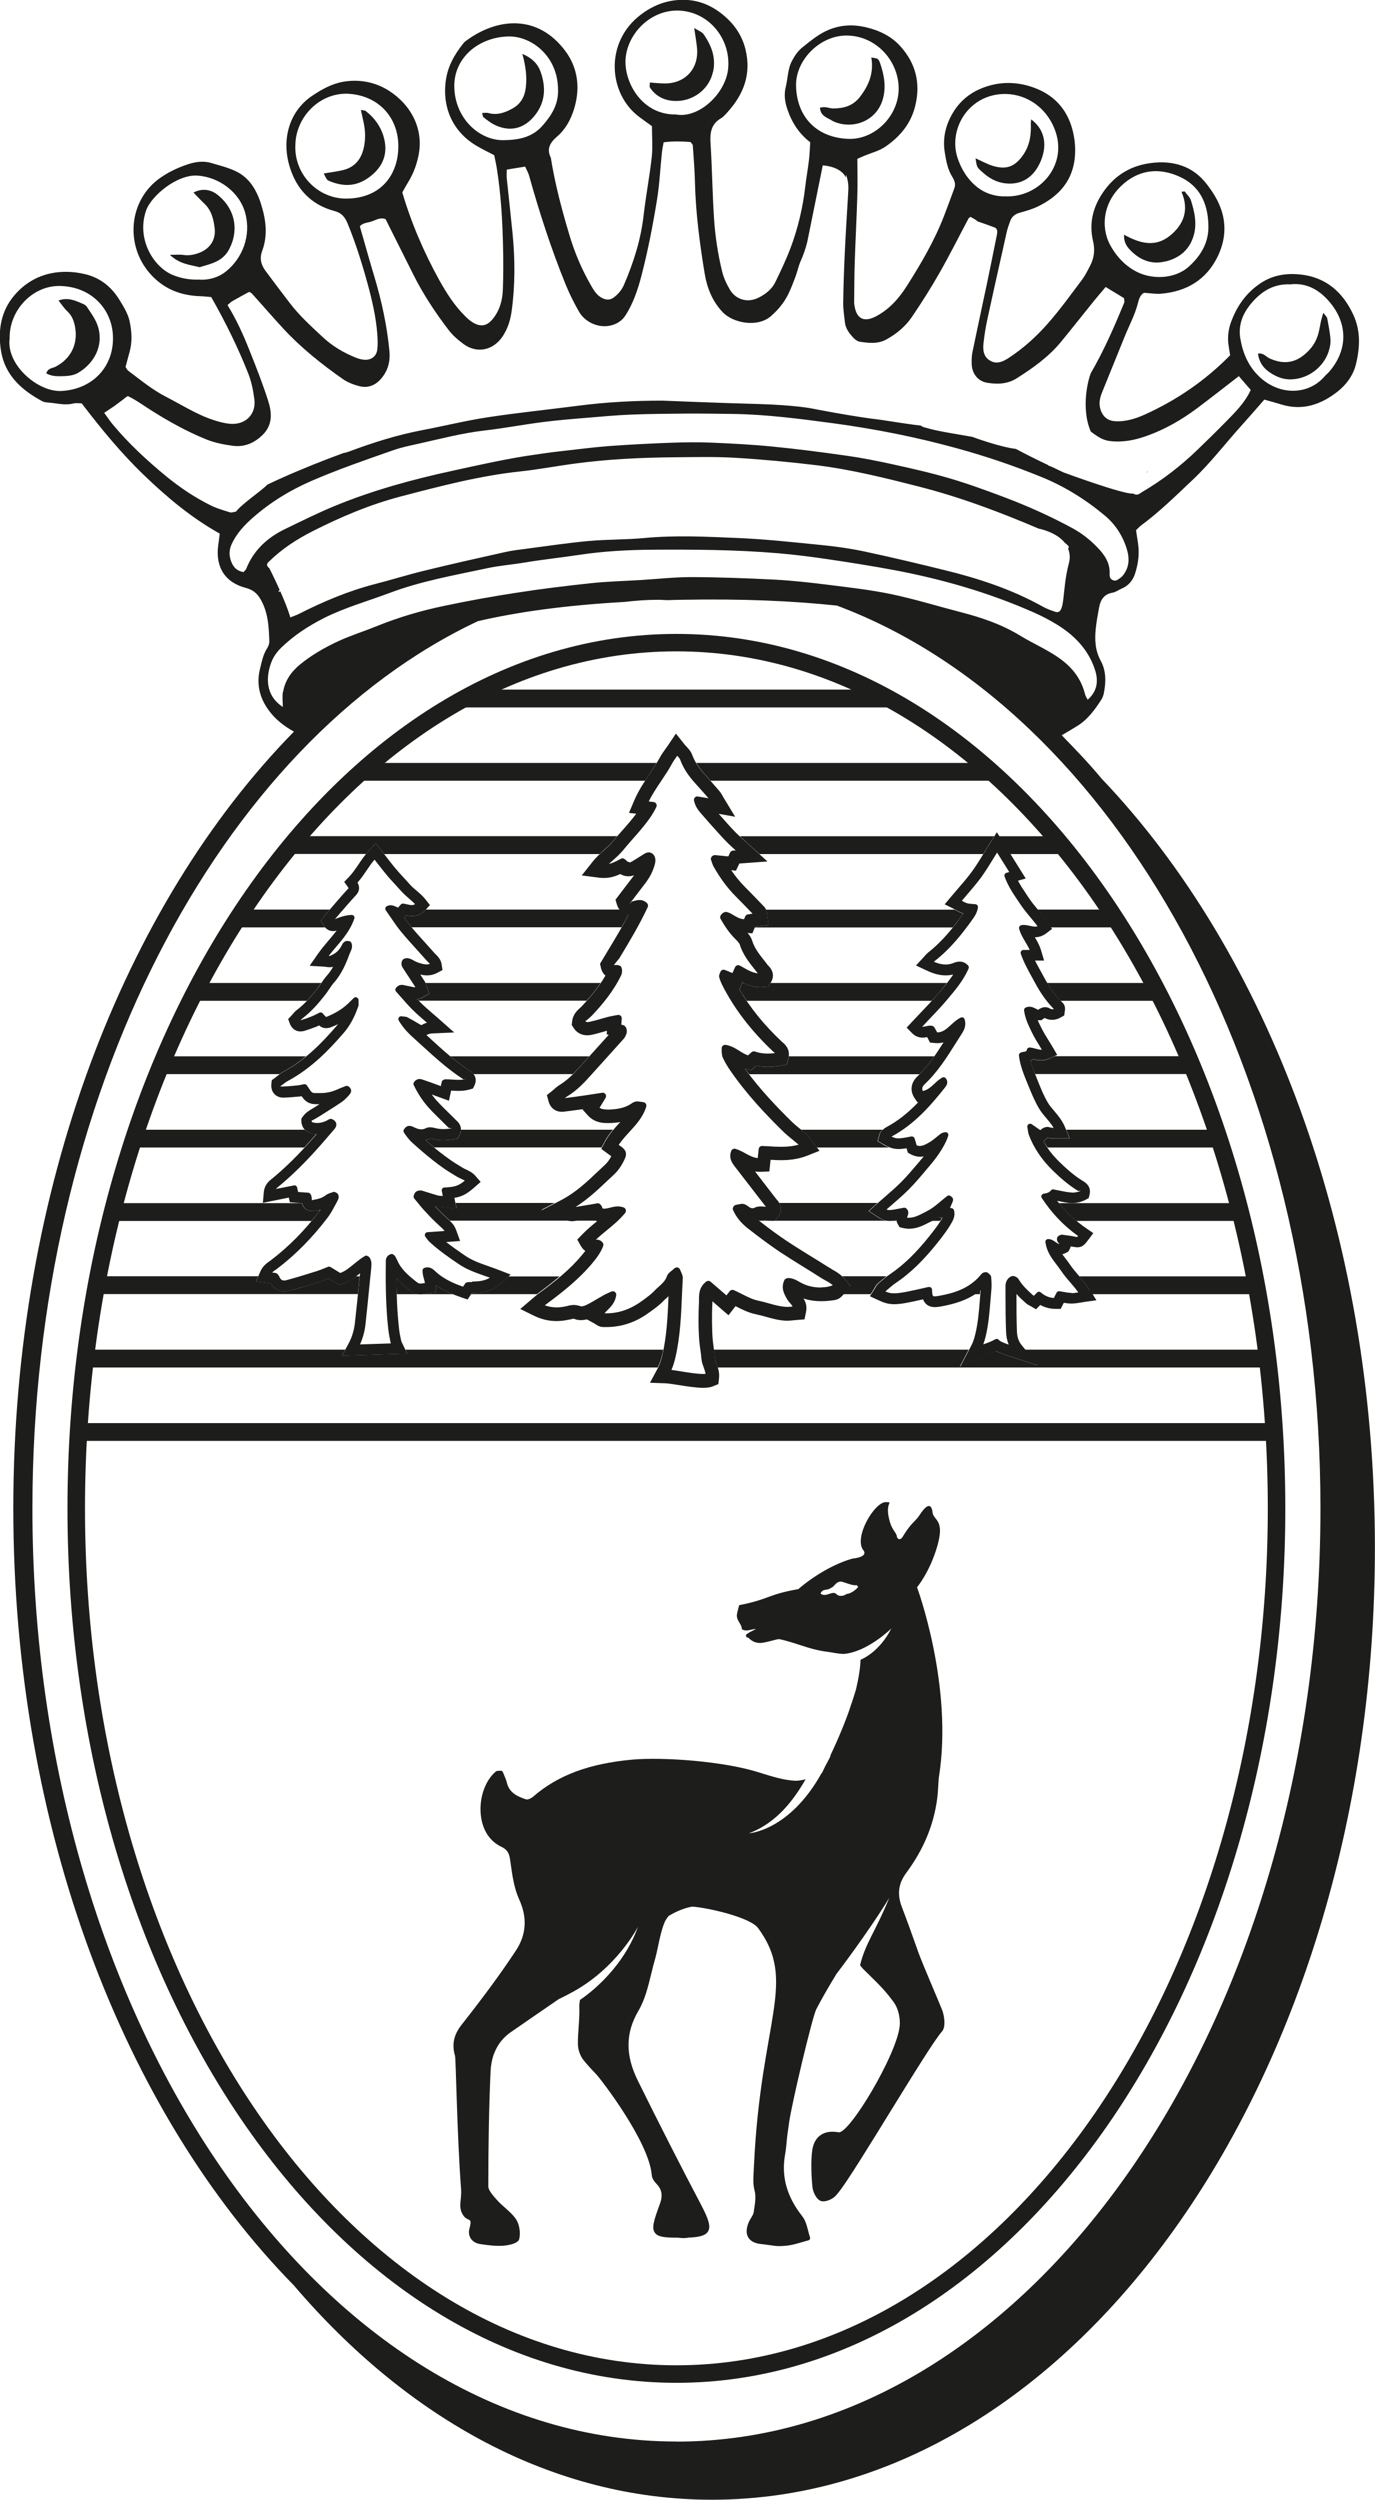
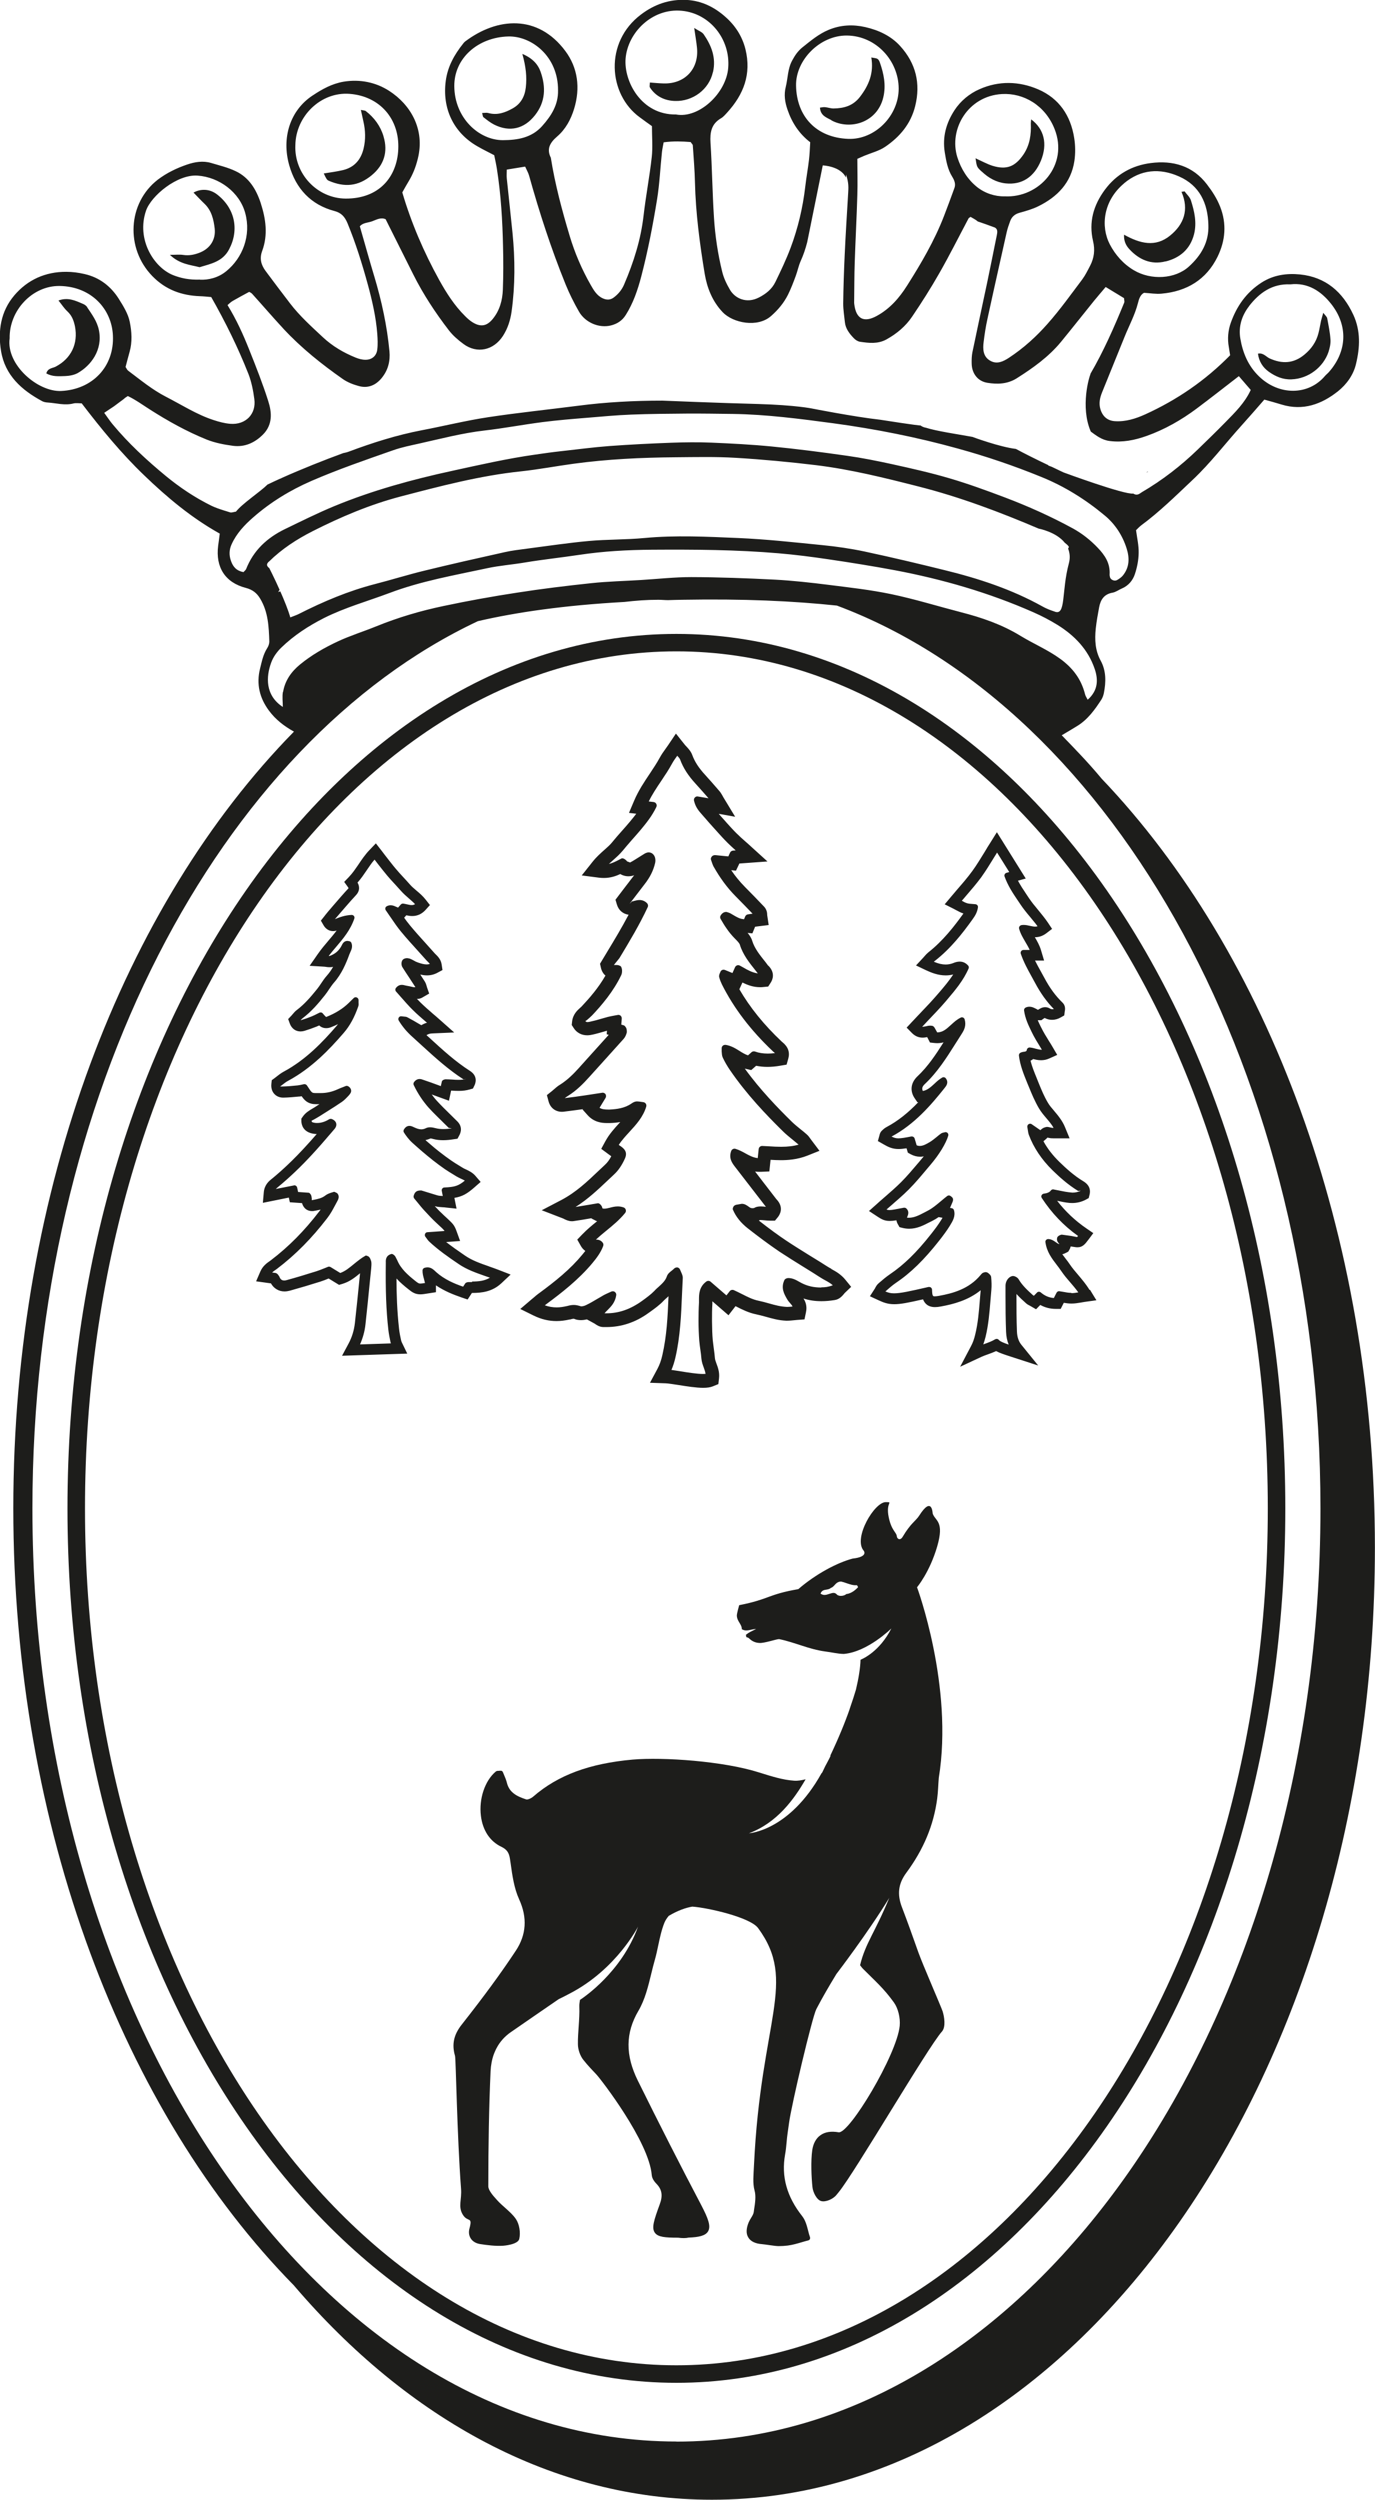
<svg xmlns="http://www.w3.org/2000/svg" id="Calque_2" viewBox="0 0 146.73 266.61">
  <defs>
    <style>
      .cls-1 {
        fill: #1d1d1b;
      }
    </style>
  </defs>
  <g id="cadre">
    <g>
-       <path class="cls-1" d="M90.01,137.98s-.03.03-.04.05h2.94l.39-.61s.03-.05.04-.08c.07-.13.17-.32.36-.48l.09-.08c.26-.22.53-.44.81-.66h-4.73c.1.1.21.2.31.33l.61.75-.7.67s-.06.06-.08.1ZM95.63,130.21s-.01-.04-.01-.05c-.15.02-.27.04-.39.05h.4ZM94.22,122.05l-.58-.33.17-.61c.02-.11.07-.34.29-.53l.03-.03s.05-.04.07-.06h-8.72c.19.16.39.31.58.48.18.16.3.33.41.48.04.06.08.12.14.19l.56.75h7.71c-.23-.09-.44-.2-.67-.33ZM108.44,138.03s-.01-.01-.02-.02v.02h.02ZM104.6,137.6c-.2.16-.4.3-.6.43h.57c.01-.14.02-.29.04-.43ZM99.69,112.66h-15.53c-.01.08-.01.16-.03.25l-.18.64-.65.11c-.5.09-.95.13-1.39.13s-.83-.04-1.21-.12l-.52.46-.53-.12c-.05-.01-.11-.03-.16-.04.15.21.31.4.47.6h18.17c.58-.58,1.09-1.22,1.57-1.9ZM100.38,130.13l.03-.05c.04-.07.09-.14.12-.2l-.42-.07c-.21.15-.43.28-.67.4h.88s.04-.05.05-.08ZM79.69,106.74h19.74c.2-.22.4-.44.59-.66l.14-.16c.31-.36.6-.72.88-1.08h-18.82l-.24.38-.5.05c-.13.01-.25.02-.37.02-.68,0-1.26-.2-1.77-.45h-.13l-.3.67c.24.42.51.82.78,1.23ZM93.61,129.77l-.93-.61.83-.74s.09-.08.14-.12h-10.5c.4.72.02,1.31-.13,1.49l-.32.39h-.5c-.23,0-.45-.02-.64-.04-.15-.02-.3-.03-.41-.03-.02,0-.04,0-.05,0-.04.02-.08.04-.12.06.01,0,.02.02.03.03h13.65c-.44-.05-.74-.22-1.06-.43ZM64.11,104.84h-18.7c.07.14.11.28.14.38,0,.03.02.07.03.1l.23.66-.61.35s-.04.02-.05.03c-.08.05-.27.18-.55.18h-.1c.06.06.13.13.19.19h17.91c.5-.55,1.02-1.19,1.5-1.9ZM80.57,98.84l-.03.08h21.13c.4-.5.78-.99,1.12-1.47-.28-.09-.53-.22-.76-.35-.05-.03-.1-.05-.16-.08h-20.13c.1.22.12.43.12.54v.04s.16,1.06.16,1.06l-1.06.13-.39.05ZM42.31,136.35c0,.53.01,1.1.03,1.68h2.4c-.51-.04-.83-.28-1.14-.52-.44-.35-.89-.73-1.29-1.16ZM64.57,121.68c.24-.44.53-.83.84-1.19h-16.22c0,.24-.09.45-.16.59l-.2.37-.42.06c-.32.05-.7.1-1.11.1-.38,0-.73-.04-1.06-.13-.05-.01-.2-.05-.29-.06-.18.08-.36.14-.54.18.16.14.32.28.48.41.14.12.29.25.44.37h17.86l.39-.71ZM104.7,144.7l-2.28,1.06.95-1.81h-27.2c.04.28.08.56.1.86.01.15.09.35.16.57.05.14.11.3.16.47h59.33c-.08-.63-.16-1.27-.25-1.9h-26.29l1.36,1.68-2.9-.94c-.68-.22-1.2-.4-1.59-.6-.29.13-.59.24-.86.34-.26.09-.5.18-.7.27ZM63.7,130.2c-.07-.03-.14-.06-.21-.09l-.38-.2v-.03c-.64.11-1.29.22-1.93.31-.06,0-.12.01-.18.01-.32,0-.57-.12-.77-.21-.07-.03-.16-.07-.26-.12l-2.18-.84,1.39-.73h-10.57l.12.59-1.14-.12c-.12-.01-.24-.02-.35-.03-.26-.02-.53-.04-.81-.11h-.02c.35.38.68.71,1,1l.12.11c.19.18.35.32.48.45h15.68s0,0,.01-.01ZM105.03,90.91c.2-.32.39-.65.6-.98l.47-.74h-27.15c.18.17.38.35.59.54.17.15.35.31.55.49l.96.87h23.87c.04-.06.08-.12.11-.19ZM50.11,114.19l.03.02c.18.11.3.23.39.35h10.59c.23-.23.46-.46.66-.68l.89-.99c.07-.08.14-.15.21-.23h-14.82c.66.55,1.33,1.06,2.05,1.53ZM67.09,97.53c-.38-.05-.7-.24-.93-.52h-20.72l-.04.05c-.39.43-.86.64-1.41.64-.23,0-.44-.04-.63-.08l-.23.26c.2.28.39.54.6.79.07.08.14.16.2.23h22.39c.26-.46.53-.92.77-1.38ZM46.52,137.81l-.83.13c-.28.04-.47.07-.66.09h3.3c-.6-.24-1.22-.54-1.82-.95,0,0,0,.73,0,.73ZM113.17,106.74h10.79c-.34-.64-.69-1.27-1.03-1.9h-11.19c.44.73.91,1.36,1.43,1.9ZM33.84,105.46c.13-.17.26-.35.39-.55.02-.02.03-.05.05-.07h-12.85c-.35.63-.7,1.26-1.03,1.9h12.35c.36-.38.72-.81,1.1-1.28ZM32.5,122.35c.43-.46.85-.94,1.27-1.42-.12,0-.23-.02-.35-.03-.42-.07-.71-.22-.9-.41H14.44c-.22.63-.46,1.26-.67,1.9h18.7s.02-.02.03-.04ZM30.27,114.28c.87-.47,1.66-1.02,2.38-1.62h-15.1c-.28.63-.57,1.26-.84,1.9h13.12c.14-.1.28-.2.44-.28ZM34.53,98.69l-.29-.5.36-.45.12-.16c.1-.13.21-.27.33-.4.05-.06.1-.11.14-.17h-8.96c-.43.62-.84,1.26-1.25,1.9h9.71c-.06-.07-.12-.14-.16-.22ZM50.38,137.88h-.02l-.09.15h7.03s.07-.06.11-.09c.84-.62,1.6-1.21,2.3-1.8h-5.45l-.77.72c-.97.91-2.07,1.03-3.12,1.03ZM39.43,90.66l.68-.71.6.77c.1.13.19.25.29.37h22.98c.18-.17.35-.33.52-.48.31-.27.6-.53.82-.8.18-.22.36-.42.54-.63h-33.5c-.55.62-1.11,1.25-1.65,1.9h8.36c.12-.14.23-.29.36-.43ZM136.55,151.78H7.81c-.05.63-.12,1.26-.16,1.9h129.07c-.05-.64-.11-1.27-.16-1.9ZM38.33,136.6l.05-.47h-.39c-.42.32-.88.61-1.44.79l-.37.11-1.11-.68s0,0,0,0c-.29.12-.59.24-.91.34-.95.3-2.08.65-3.23.96-.19.05-.39.08-.57.08-.62,0-1.14-.31-1.45-.86l-1.58-.22.22-.53H10.07c-.13.63-.25,1.26-.37,1.9h28.49c.05-.48.1-.96.14-1.43ZM34.02,129.24c.06-.07.11-.15.17-.23-.16.04-.32.07-.47.1l-.18.03c-.09.02-.18.03-.26.03-.31,0-.59-.12-.79-.33-.15-.16-.24-.35-.28-.52h-.09s-20.13,0-20.13,0c-.18.63-.35,1.26-.52,1.9h21.77c.26-.32.53-.63.79-.97ZM70.67,144.49c.04-.18.07-.36.1-.54h-27.51l.2.41-6.96.23.34-.64H8.68c-.09.63-.16,1.27-.25,1.9h61.75c.2-.39.36-.83.48-1.36ZM111.95,112.92c-.27.12-.56.18-.86.18-.32,0-.6-.07-.84-.13-.08.07-.17.13-.28.18.12.47.29.94.48,1.4h17.19c-.27-.64-.56-1.27-.84-1.9h-14.26l-.58.26ZM114.42,128.32c-.07,0-.14,0-.21,0h-1.21c.56.69,1.18,1.33,1.87,1.9h18.03c-.17-.64-.34-1.27-.52-1.9h-17.88s-.05,0-.08,0ZM114.15,121.42h-1.27c-.08,0-.16,0-.23,0-.07,0-.13,0-.2,0-.11,0-.21,0-.3-.01-.14-.01-.26-.04-.36-.07,0,0,0,0,0,0-.07.07-.14.14-.22.21l-.21.18c.13.23.29.44.44.66h18.8c-.22-.64-.45-1.27-.67-1.9h-16.15l.39.94ZM69.34,82.5c.26-.38.5-.76.73-1.13h-29.59c-.76.62-1.51,1.24-2.24,1.9h30.6c.17-.26.34-.52.51-.77ZM116.27,137.58l.27.45h18.11c-.12-.63-.24-1.27-.37-1.9h-19.11c.38.44.76.9,1.1,1.45ZM75.27,82.65c.18.19.36.4.55.62h30.29c-.74-.66-1.49-1.28-2.24-1.9h-29.57c.25.41.56.83.97,1.28ZM91.34,73.55h-38.32c-1.28.57-2.54,1.22-3.78,1.9h45.89c-1.24-.68-2.5-1.33-3.78-1.9ZM113.64,91.09c-.54-.65-1.09-1.27-1.65-1.9h-5.38l1.18,1.9h5.84ZM110.76,97.07c.36.43.72.87,1.05,1.36l.32.48h7.23c-.41-.64-.83-1.28-1.25-1.9h-7.4s.03.04.05.06Z" />
      <path class="cls-1" d="M52.17,135.06c-.93-.32-1.8-.63-2.54-1.14-.72-.49-1.39-.96-2.02-1.45l1.49-.11-.38-1.05c-.24-.67-.39-.8-1.2-1.55l-.12-.11c-.32-.29-.65-.62-1-1h.02c.28.08.55.09.81.11.11,0,.22.01.35.03l1.14.12-.23-1.15c.84-.14,1.37-.44,2.17-1.15l.63-.55-.55-.64c-.33-.38-.73-.56-1.05-.71-.13-.06-.25-.11-.33-.17-.15-.09-.29-.18-.44-.27-.26-.16-.51-.31-.75-.48-.36-.25-.75-.53-1.21-.89-.38-.29-.76-.61-1.08-.89-.16-.14-.32-.28-.48-.41.18-.04.37-.1.54-.18.09,0,.24.05.29.06.34.09.68.13,1.06.13.41,0,.79-.05,1.11-.1l.42-.06.2-.37c.17-.32.37-.94-.28-1.54l-.03-.03c-.24-.24-.47-.47-.71-.7-.46-.45-.94-.92-1.37-1.39-.2-.21-.38-.45-.56-.69.1.04.72.26.93.34l.91.33.23-1.08s.05,0,.07,0c.24.02.49.03.75.03.44,0,.8-.05,1.15-.15l.36-.1.16-.33c.11-.22.4-1-.49-1.56l-.03-.02c-1.54-.99-2.87-2.21-4.28-3.5-.11-.1-.21-.19-.32-.29.32-.17.37-.17.86-.19l2.1-.09-1.58-1.4c-.22-.2-.45-.39-.67-.58-.48-.41-.93-.81-1.35-1.22-.13-.13-.25-.26-.38-.39h.02s.08,0,.08,0c.28,0,.46-.13.55-.18.01,0,.03-.02.05-.03l.61-.35-.23-.66s-.02-.06-.03-.1c-.04-.15-.1-.36-.23-.56-.15-.24-.31-.47-.46-.71.22.05.46.09.72.09.4,0,.78-.1,1.13-.29l.52-.28-.09-.59c-.08-.55-.42-.87-.62-1.07-.04-.04-.08-.07-.11-.11-.32-.36-.64-.72-.96-1.07-.57-.63-1.17-1.29-1.71-1.95-.21-.25-.4-.51-.6-.79l.23-.26c.19.04.39.08.63.08.55,0,1.03-.22,1.41-.64l.48-.53-.44-.56c-.31-.4-.67-.71-1.02-1-.26-.22-.5-.43-.7-.66-.23-.26-.46-.52-.7-.77-.29-.31-.55-.6-.81-.91-.34-.4-.66-.83-1.01-1.27-.16-.21-.32-.42-.49-.64l-.6-.77-.68.71c-.48.5-.84,1.04-1.19,1.56-.33.48-.64.94-1.02,1.33l-.49.51.41.57s.05.08.06.1c0,0,0,0,0,0-.56.6-1.09,1.22-1.61,1.82-.18.21-.36.42-.54.63-.11.13-.22.27-.33.4l-.12.16-.36.45.29.5c.23.4.6.62,1.02.62.14,0,.26-.03.37-.06-.26.36-.56.7-.86,1.06-.39.46-.79.93-1.15,1.45l-.87,1.25,1.52.09c.09,0,.17.02.25.03.12.02.24.03.38.03.13,0,.25-.01.36-.05-.19.34-.41.66-.68.96-.24.27-.43.56-.62.84-.13.2-.26.38-.39.55-.74.92-1.39,1.66-2.17,2.25-.2.15-.35.33-.47.47-.04.04-.07.09-.11.13l-.36.38.18.49c.19.52.62.83,1.14.83.13,0,.27-.02.41-.06.45-.14.89-.29,1.31-.46.09-.04.18-.08.27-.12.17.16.42.29.75.29.16,0,.34-.03.51-.1.26-.1.51-.21.75-.33-.05.07-.11.13-.16.2-1.46,1.69-3.26,3.59-5.62,4.86-.3.16-.56.36-.77.53-.08.06-.15.12-.22.17l-.3.22-.04.37c-.06.55.13.89.3,1.08.23.26.57.41.96.41h.03c.57-.01,1.14-.07,1.68-.12h.05c.07-.01.14-.02.21-.03.1.15.22.3.37.44.4.37.87.41,1.18.41.06,0,.13,0,.2,0,.05,0,.1,0,.14,0h.01c-.17.11-.34.21-.5.32-.08.05-.16.1-.25.15-.32.19-.72.42-1.02.84l-.16.23v.28c.01.34.16,1.15,1.29,1.33.12.02.23.03.35.03-.42.48-.84.96-1.27,1.42-1.17,1.27-2.3,2.35-3.45,3.3l-.08.06c-.27.22-.78.62-.85,1.43l-.1,1.13,2.77-.56.11.5,1.3.09c.05.17.13.36.28.52.2.22.49.33.79.33.08,0,.17,0,.26-.03l.18-.03c.15-.03.31-.06.47-.1-.05.08-.11.16-.17.23-1.58,2.06-3.26,3.75-5.13,5.17-.05.04-.1.07-.15.11-.29.2-.73.51-.99,1.12l-.44,1.02,1.58.22c.31.54.83.86,1.45.86.18,0,.37-.03.57-.08,1.15-.32,2.28-.66,3.23-.96.32-.1.62-.22.91-.34,0,0,0,0,0,0l1.11.68.37-.11c.76-.23,1.33-.68,1.87-1.13l-.08.81c-.15,1.48-.3,3.01-.47,4.51-.09.77-.31,1.51-.68,2.19l-.69,1.29,6.96-.23-.57-1.17c-.04-.09-.08-.19-.1-.3-.08-.37-.17-.8-.21-1.21-.21-1.87-.27-3.72-.27-5.33.4.44.85.81,1.29,1.16.33.26.67.53,1.25.53.23,0,.47-.04.84-.1l.83-.13s0-.72,0-.73c.91.62,1.89,1,2.76,1.3l.62.21.46-.7h.02c1.05,0,2.15-.13,3.12-1.03l.99-.93-1.26-.49c-.36-.14-.71-.26-1.05-.38ZM50.39,136.74s-.4,0-.4,0c-.1,0-.28.05-.34.14l-.23.35c-.94-.32-1.99-.77-2.86-1.54-.28-.27-.54-.52-.94-.52-.1,0-.21.02-.32.05-.12.04-.21.15-.21.27-.01.33.07.62.15.91.04.15.08.3.11.44-.24.04-.38.06-.5.06-.16,0-.22-.04-.53-.28-.79-.63-1.54-1.28-1.93-2.21-.06-.13-.13-.26-.2-.39-.06-.11-.25-.28-.38-.28-.01,0-.02,0-.04,0-.62.17-.61.66-.6.9-.04,2.95.04,5.14.27,7.17.05.45.14.89.23,1.33.01.05.02.09.04.14l-3.29.11c.3-.68.5-1.4.58-2.14.16-1.46.31-2.92.45-4.38l.16-1.57c.02-.25.04-.46.02-.66-.01-.14-.07-.26-.12-.39-.03-.08-.14-.23-.22-.26-.06-.02-.16-.08-.23-.08-.02,0-.03,0-.05.01-.47.26-.86.59-1.25.9-.47.39-.92.76-1.45.95l-1.03-.63s-.1-.05-.16-.05c-.04,0-.07,0-.11.02l-.4.16c-.28.11-.55.22-.83.31-1.06.33-2.12.66-3.19.95-.09.03-.18.04-.26.04-.16,0-.39-.04-.52-.42-.02-.05-.15-.21-.18-.25-.04-.04-.15-.12-.21-.13l-.38-.05c.11-.11.22-.19.36-.28l.18-.13c1.95-1.48,3.7-3.25,5.34-5.39.33-.42.59-.9.84-1.37l.22-.41c.1-.18.31-.55,0-.88-.05-.03-.27-.15-.33-.15l-.33.1c-.2.07-.42.15-.61.3-.35.28-.79.37-1.25.46,0,0-.13.02-.19.04,0-.02,0-.09,0-.2,0-.03-.03-.22-.04-.25-.03-.13-.17-.34-.29-.35l-1.13-.08-.1-.47c-.03-.14-.15-.24-.29-.24-.02,0-1.99.39-1.99.39.07-.07.15-.14.24-.21,1.28-1.06,2.45-2.18,3.65-3.48.73-.79,1.43-1.6,2.13-2.42l.24-.28c.21-.25.22-.46.19-.6-.05-.2-.2-.36-.47-.47-.04-.01-.08-.02-.12-.02-.05,0-.11.01-.16.04-.44.27-.86.4-1.28.4-.09,0-.19,0-.29-.02-.3-.05-.3-.11-.31-.22.1-.04.34-.18.6-.33l.3-.18.87-.55c.49-.31.97-.61,1.45-.94.29-.2.53-.46.76-.71.2-.22.26-.37.24-.54-.02-.16-.12-.31-.3-.42-.05-.03-.11-.05-.17-.05-.04,0-.08,0-.11.02l-.25.1c-.19.07-.39.15-.59.24-.61.28-1.2.41-1.8.41h-.58c-.21,0-.32-.02-.41-.11-.12-.11-.21-.26-.33-.44l-.18-.27c-.06-.08-.15-.13-.25-.13-.02,0-.04,0-.06,0-.35.08-.5.11-.66.13-.58.06-1.11.11-1.64.12h-.25s.25-.19.25-.19c.19-.14.39-.31.61-.42,2.52-1.36,4.41-3.35,5.94-5.12.64-.74,1.14-1.66,1.54-2.81.05-.14.04-.27.03-.42v-.26c0-.12-.08-.23-.19-.28-.04-.01-.08-.02-.12-.02-.08,0-.15.03-.21.09l-.52.51c-.63.62-1.42,1.11-2.42,1.51-.22-.2-.28-.31-.38-.41-.06-.06-.13-.08-.21-.08-.05,0-.09.01-.13.03l-.24.12c-.18.09-.37.19-.57.27-.39.16-.79.3-1.2.42.07-.08.14-.16.22-.22.94-.71,1.7-1.6,2.38-2.46.16-.2.3-.41.44-.62.17-.25.33-.49.53-.72.82-.93,1.29-2.05,1.64-3.01.03-.07.06-.14.09-.21.12-.26.29-.6.13-1.01-.03-.08-.1-.15-.19-.18-.03,0-.2-.04-.23-.04-.39,0-.54.32-.62.49-.28.55-.69.9-1.29,1.12-.03,0-.09,0-.1,0,.25-.33.52-.64.78-.95.76-.89,1.54-1.81,1.96-3.04.03-.09.02-.2-.04-.27-.06-.08-.15-.12-.24-.12h-.01c-.72.03-1.28.25-1.78.45.04-.05.63-.73.63-.73.53-.61,1.06-1.23,1.61-1.82.5-.54.34-1.05.17-1.35.38-.42.68-.87.98-1.31.27-.4.53-.79.84-1.14l.25.33c.36.46.7.9,1.06,1.33.27.33.56.64.85.95.22.24.45.49.67.74.25.28.53.53.82.78.23.2.46.4.67.62-.11.07-.22.1-.36.1-.15,0-.32-.04-.5-.08-.14-.03-.27-.06-.4-.08-.01,0-.02,0-.04,0-.08,0-.17.04-.22.1l-.29.33s-.11-.04-.22-.09c-.15-.07-.34-.16-.57-.16-.14,0-.28.03-.41.1-.08.04-.14.11-.16.19-.02.09,0,.18.05.25l.51.74c.37.54.72,1.06,1.12,1.54.56.68,1.15,1.33,1.74,1.98l.97,1.08.17.17c.08.08.14.14.19.21-.11.03-.22.05-.34.05-.29,0-.58-.09-.89-.19-.21-.07-.35-.14-.48-.22-.14-.08-.28-.15-.43-.21-.03-.01-.24-.05-.28-.05-.11,0-.32.02-.46.16-.19.19-.18.58-.06.79.25.4.51.79.77,1.18,0,0,.62.95.63.97h-.19c-.27-.07-.54-.12-.81-.17-.21-.05-.32-.08-.45-.08-.25,0-.46.11-.63.33-.09.12-.08.28.01.38l.53.6c.41.46.81.93,1.24,1.35.45.45.93.86,1.43,1.29l.11.09c-.19.04-.34.11-.61.26l-.25-.14c-.39-.23-.8-.47-1.22-.69-.12-.07-.25-.08-.4-.09,0,0-.27-.03-.29-.03-.1,0-.2.05-.25.14-.06.1-.06.22,0,.32.41.67.86,1.2,1.45,1.73l1.02.93c1.38,1.26,2.82,2.57,4.44,3.61l.3-.05c-.24.07-.49.1-.82.1-.23,0-.45-.01-.68-.03-.24-.01-.48-.03-.71-.03-.14,0-.37.1-.4.24l-.11.49-.24-.09c-.52-.19-1.01-.37-1.52-.54-.2-.07-.34-.13-.5-.13-.24,0-.45.12-.61.35-.06.09-.07.2-.02.3.45.94,1,1.75,1.61,2.43.45.49.92.95,1.4,1.42l.72.71.33.05c-.3.05-.61.08-.93.08-.28,0-.53-.03-.77-.09-.19-.05-.41-.1-.62-.1-.16,0-.29.03-.41.08-.18.09-.35.14-.52.14-.22,0-.46-.07-.8-.23-.15-.07-.29-.14-.47-.14s-.4.07-.59.39c-.06.1-.06.22,0,.31.21.33.51.75.92,1.12.43.39.76.67,1.08.95.37.31.74.62,1.12.92.41.32.83.63,1.26.93.26.17.52.34.79.5l.44.27c.15.09.31.16.47.24.15.07.29.13.42.21-.69.57-1.08.68-2.18.73-.09,0-.17.05-.22.11-.05.07-.08.16-.06.24l.11.56c-.21-.01-.4-.02-.58-.07l-1.7-.52s-.07,0-.1,0c-.44,0-.63.2-.73.58-.02.09,0,.2.06.27l.33.4c.25.31.51.63.79.93.41.45.83.89,1.27,1.3.53.48.74.68.85.84l-1.83.13c-.11,0-.21.07-.25.18-.05.1-.03.22.03.3l.15.2c.08.12.15.21.24.3.95.89,2,1.63,3.17,2.42.87.59,1.81.92,2.81,1.27.17.06.34.12.52.18-.54.33-1.15.41-1.92.41ZM88.69,135.31c-.14-.07-.27-.15-.4-.23-.59-.38-1.19-.75-1.8-1.12-.85-.53-1.73-1.07-2.57-1.63-.9-.6-1.84-1.29-2.94-2.15.04-.02.08-.04.12-.06.01,0,.03,0,.05,0,.11,0,.25.02.41.03.19.02.41.04.64.04h.5l.32-.39c.17-.22.68-.99-.14-1.87l-.03-.03c-.48-.63-.97-1.25-1.45-1.88-.27-.36-.55-.71-.82-1.07.15.02.3.03.46.03.05,0,.1,0,.15,0l.91-.04.13-1.24c.36.02.72.04,1.09.04.69,0,1.74-.05,2.85-.49l1.28-.51-.83-1.1c-.05-.07-.1-.13-.14-.19-.11-.15-.22-.32-.41-.48-.21-.18-.42-.36-.64-.53-.32-.26-.63-.51-.9-.77-1.52-1.49-3.43-3.46-5.05-5.7.05.01.1.03.16.04l.53.12.52-.46c.39.08.79.12,1.21.12s.89-.04,1.39-.13l.65-.11.18-.64c.19-.68-.02-1.27-.63-1.76-.02-.02-.04-.03-.06-.05-1.9-1.79-3.39-3.63-4.53-5.59l.33-.72c.54.27,1.15.5,1.88.5.12,0,.25,0,.37-.02l.5-.05.27-.42c.18-.28.52-1.02-.25-1.8h-.02c-.1-.14-.21-.28-.31-.41-.59-.74-1.15-1.43-1.4-2.25-.1-.34-.3-.61-.49-.84l.51.05.29-.71.39-.05,1.06-.13-.16-1.06v-.04c0-.16-.03-.54-.33-.86-.7-.74-1.41-1.46-2.08-2.14-.51-.52-.99-1.1-1.43-1.75l.51.05.36-.76,3-.22-1.82-1.65c-.19-.18-.37-.34-.55-.49-.35-.31-.65-.58-.93-.86-.36-.35-.69-.73-1.05-1.12l-.12-.14c-.25-.27-.49-.55-.73-.82l1.75.31-1.2-1.98c-.07-.11-.12-.2-.16-.28-.1-.17-.19-.33-.33-.49-.57-.67-1.05-1.2-1.49-1.69-.7-.76-1.13-1.42-1.39-2.13-.14-.39-.4-.67-.62-.91-.08-.08-.16-.17-.24-.27l-.89-1.12-.8,1.19c-.11.16-.21.3-.31.44-.22.31-.44.61-.62.95-.31.57-.68,1.12-1.07,1.71-.59.88-1.2,1.79-1.66,2.87l-.55,1.3.78.09c-.2.26-.41.52-.64.8-.29.35-.59.69-.91,1.05-.35.39-.7.79-1.04,1.21-.22.27-.51.53-.82.8-.39.35-.84.74-1.25,1.26l-1.16,1.46,1.85.24c.17.02.34.03.51.03.71,0,1.28-.2,1.76-.42.06.04.13.08.21.11.2.08.41.13.64.13.22,0,.43-.04.63-.11-.02.02-.04.05-.06.07-.39.5-.77,1-1.15,1.5l-.79,1.04.15.51c.18.61.65,1.01,1.25,1.09-.7,1.33-1.48,2.63-2.25,3.9-.2.33-.8,1.33-.8,1.33l.09.41c.08.36.25.65.49.85-.74,1.3-1.71,2.41-2.51,3.26-.05.06-.11.11-.17.16-.3.27-.8.71-.88,1.49l-.04.36.2.31c.32.51.84.79,1.45.79.23,0,.43-.04.61-.08.41-.09.81-.21,1.2-.32.1-.03.2-.06.3-.09l-.03.38.22.06c-.76.85-1.53,1.69-2.29,2.54l-.89.99c-.54.6-1.21,1.28-1.99,1.77-.27.16-.49.35-.68.52-.07.06-.14.12-.21.18l-.54.43.18.67c.18.68.72,1.11,1.42,1.11.11,0,.21-.01.34-.03.64-.08,1.28-.16,1.9-.25l-.03.04.52.58c.68.77,1.51.86,2.08.86.1,0,.2,0,.3,0,.36-.01.73-.04,1.12-.11-.03.03-.06.06-.08.09-.54.59-1.09,1.19-1.51,1.96l-.44.81.74.55.14.1c.07.05.13.1.19.14-.2.39-.42.68-.68.92-.22.21-.44.42-.67.63-1.24,1.18-2.42,2.3-4,3.13l-2.07,1.08,2.18.84c.11.04.19.08.26.12.2.09.45.21.77.21.06,0,.12,0,.18-.01.64-.09,1.29-.2,1.92-.31v.03s.39.2.39.2c.07.04.14.07.21.09-.53.43-1.07.87-1.57,1.39l-.55.57.39.69c.1.17.25.37.47.52-.11.14-.22.28-.34.42-1.27,1.53-2.79,2.77-4.69,4.16-.16.12-.29.23-.45.37-.07.06-.15.13-.24.2l-1.22,1.04,1.44.71c.8.39,1.6.58,2.43.58.45,0,.91-.06,1.4-.17h.06c.15-.05.28-.08.36-.08.02,0,.04,0,.08.02.21.09.45.13.7.13.21,0,.42-.03.64-.08l.82.45s.04.03.06.04c.16.11.46.32.86.33.11,0,.22,0,.33,0,1.61,0,3.12-.5,4.5-1.5l.17-.12c.5-.36,1.02-.73,1.48-1.22.11-.11.24-.23.38-.35.04-.03.08-.07.11-.1-.09,2.18-.19,4.25-.66,6.29-.13.57-.3,1.04-.52,1.45l-.8,1.49,1.69.06c.27.01.82.1,1.36.18.88.14,1.88.3,2.63.3.43,0,.76-.05,1.03-.16l.59-.24.07-.63c.07-.63-.12-1.15-.28-1.57-.08-.22-.15-.42-.16-.57-.03-.35-.07-.7-.12-1.03-.04-.31-.08-.6-.11-.89-.05-.58-.07-1.2-.08-2.01,0-.67,0-1.28.04-1.86,0-.09,0-.18,0-.27l1.72,1.49.75-.97s.03.01.04.02c.67.34,1.36.69,2.16.85.33.07.67.16,1.03.26.68.19,1.38.39,2.16.42.05,0,.1,0,.15,0,.26,0,.49-.03.72-.05.1-.01.21-.02.31-.03l.79-.06.16-.77c.14-.64-.05-1.12-.27-1.46.6.2,1.23.29,1.92.29.44,0,.91-.04,1.41-.12.51-.08.8-.43.98-.64.03-.03.05-.07.08-.1l.7-.67-.61-.75c-.48-.59-1.04-.9-1.5-1.15ZM87.62,137.32c-.77,0-1.45-.15-2.07-.47l-.26-.14c-.33-.19-.71-.4-1.17-.4-.14,0-.35.08-.41.21-.41.84-.03,1.49.27,2.02.1.18.21.31.32.43.13.15.23.26.27.38h-.01c-.19.02-.38.04-.57.04-.69-.03-1.28-.19-1.91-.37-.38-.11-.76-.21-1.14-.29-.6-.12-1.17-.41-1.78-.72-.28-.14-.56-.28-.85-.41-.05-.02-.1-.03-.15-.03-.11,0-.22.05-.29.14l-.35.45-1.69-1.46c-.07-.06-.16-.09-.24-.09-.08,0-.16.03-.23.08-.76.58-.77,1.33-.77,1.93v.32c-.04.65-.05,1.31-.05,1.96,0,.7.03,1.41.08,2.1.03.33.07.65.12.98.04.31.09.62.11.93.03.35.14.65.25.95.08.23.16.45.19.67-.07,0-.16.01-.26.01-.64,0-1.58-.15-2.4-.28-.35-.06-.69-.11-.98-.15.17-.39.31-.83.42-1.3.52-2.25.62-4.56.71-6.79l.08-1.7c.01-.23-.08-.43-.17-.63l-.12-.28c-.05-.12-.15-.2-.27-.23-.03,0-.05,0-.08,0-.09,0-.19.04-.26.1-.1.1-.2.18-.29.25-.22.17-.42.34-.51.6-.15.46-.5.77-.87,1.11-.16.14-.32.28-.46.44-.38.39-.84.72-1.29,1.05-1.29.93-2.52,1.34-3.83,1.34h-.2c.1-.12.21-.24.33-.35.38-.38.81-.82.92-1.58.02-.14-.04-.27-.15-.35-.06-.05-.14-.07-.22-.07-.05,0-.11.01-.15.03l-.31.14c-.19.09-.34.15-.48.23l-.64.37c-.42.25-.84.5-1.28.71-.16.08-.36.13-.52.13-.36-.11-.56-.15-.78-.15-.25,0-.47.05-.69.11-.44.1-.79.15-1.13.15-.43,0-.85-.07-1.27-.22.05-.04.1-.08.15-.12,1.71-1.26,3.49-2.66,4.94-4.4.44-.53.88-1.11,1.14-1.81.04-.12.03-.25-.05-.35-.24-.33-.59-.33-.73-.33-.14.13-.28.25-.4.38l.4-.38s0,0,0,0c.34-.31.69-.61,1.06-.91.7-.57,1.43-1.16,2.06-1.93.08-.09.1-.22.07-.34-.03-.12-.12-.21-.23-.25-.2-.07-.4-.11-.62-.11-.31,0-.59.07-.85.14-.21.05-.41.1-.58.1-.07,0-.14,0-.2-.02l-.06-.17c-.05-.16-.26-.39-.43-.39-.01,0-1.86.32-2.39.4,1.33-.84,2.4-1.86,3.45-2.85l.66-.62c.46-.43.83-.97,1.16-1.7.32-.72-.1-1.08-.56-1.38,0,0-.04-.03-.1-.07.32-.5.73-.94,1.15-1.4.71-.77,1.45-1.58,1.78-2.68.03-.11.02-.22-.04-.31-.06-.09-.15-.15-.26-.17-.41-.06-.55-.08-.66-.08-.27,0-.43.1-.62.23-.73.5-1.56.6-2.35.64h-.08c-.45,0-.74-.04-.97-.19l.64-1.05c.07-.12.07-.28,0-.4-.07-.1-.19-.16-.31-.16-.02,0-1.84.28-1.84.28-.73.11-1.46.21-2.2.3.1-.08.21-.16.31-.22.94-.58,1.69-1.35,2.3-2.03,0,0,2.76-3.05,3.68-4.08.17-.19.26-.44.32-.64.03-.08,0-.37-.03-.45-.04-.11-.17-.31-.28-.34l-.27-.08.05-.64c.01-.12-.04-.23-.12-.31-.07-.06-.16-.09-.25-.09-.02,0-.39.07-.39.07-.26.05-.49.09-.73.15l-.75.21c-.36.11-.73.21-1.1.29-.1.02-.21.05-.31.05-.12,0-.18-.03-.24-.13,0,0,0,0,.01,0,.08,0,.23-.14.45-.34.09-.08.18-.16.26-.24,1.01-1.07,2.26-2.52,3.11-4.29.09-.18.09-.37.09-.51,0-.14-.06-.41-.18-.47-.12-.07-.26-.11-.43-.11h-.26s.59-.73.59-.73c1.05-1.74,2.14-3.55,3.02-5.44.07-.15.03-.32-.08-.43-.23-.22-.5-.33-.79-.33-.2,0-.39.05-.55.09-.09.03-.17.05-.26.06l-.26.26,1.61-2.1c.57-.73.94-1.46,1.12-2.26.06-.25.04-.63-.16-.87-.17-.21-.38-.26-.52-.26-.23,0-.43.12-.58.22l-.48.3c-.31.19-.61.39-.93.56l-.32-.12c-.09-.14-.34-.33-.52-.33-.03,0-.06,0-.08.02l-.27.14c-.35.18-.69.36-1.07.44.16-.15.33-.3.49-.44.35-.31.69-.62.98-.97.32-.39.66-.78.99-1.16.32-.36.64-.72.95-1.09.53-.64,1.19-1.44,1.65-2.41.05-.11.05-.24-.01-.34-.06-.11-.16-.17-.28-.19l-.52-.06c.38-.78.86-1.49,1.33-2.19.4-.6.8-1.19,1.14-1.82.15-.28.33-.53.53-.81l.04-.06c.14.15.26.29.31.41.32.88.85,1.71,1.67,2.6.46.5.91,1.02,1.36,1.53,0,0-1.17-.2-1.19-.2-.1,0-.2.04-.27.12-.09.09-.12.22-.09.34.16.71.55,1.14.89,1.52.59.68,1.02,1.17,1.46,1.65.4.45.8.89,1.23,1.32.27.27.55.52.87.81l-.29.02c-.13.01-.25.09-.31.21l-.19.41s-1.39-.14-1.41-.14c-.12,0-.27.05-.34.14-.08.1-.15.23-.1.35l.09.27c.06.17.11.31.17.43.7,1.24,1.46,2.28,2.35,3.18.61.62,1.23,1.25,1.83,1.88l-.5.07c-.13.02-.24.11-.29.23l-.12.29c-.48-.05-.61-.13-1.48-.64-.06-.03-.36-.14-.43-.14-.16,0-.4.07-.59.38-.07.12-.07.26,0,.37.35.61.83,1.4,1.51,2.08.29.29.48.49.54.66.33,1.08,1.01,1.92,1.66,2.74l.26.33c-.6-.09-1.06-.35-1.53-.62l-.38-.21c-.05-.03-.12-.05-.18-.05-.04,0-.08,0-.12.02-.1.03-.18.11-.22.2l-.28.62-.8-.33s-.09-.03-.14-.03c-.05,0-.1.01-.15.03-.09.04-.17.12-.2.22-.1.22-.17.38-.12.56.07.27.17.52.28.75,1.28,2.55,3.07,4.9,5.46,7.16.1.08.16.14.21.18-.25.03-.51.05-.77.05-.5,0-.95-.07-1.36-.22-.04-.01-.08-.02-.12-.02-.09,0-.18.03-.25.09l-.38.34c-.32-.11-.6-.28-.9-.47-.43-.27-.88-.55-1.47-.65-.02,0-.04,0-.07,0-.09,0-.18.03-.25.09-.09.08-.13.19-.12.31v.3c.02.22.02.44.11.64.22.47.48.92.77,1.34,1.77,2.59,3.86,4.77,5.68,6.56.32.31.66.59,1.01.87.2.16.62.52.64.53-.55.16-1.14.23-1.86.23-.43,0-.85-.02-1.27-.05,0,0-.76-.04-.76-.04-.19,0-.35.14-.37.33l-.1.97c-.5-.06-.9-.28-1.32-.51-.34-.19-.68-.37-1.05-.48-.04-.01-.07-.02-.11-.02-.15,0-.29.09-.35.24-.29.78.11,1.31.37,1.65l3.33,4.31c-.18-.02-.36-.04-.54-.04-.3,0-.53.05-.72.17-.07.02-.14.02-.19.02-.17,0-.26-.07-.37-.15-.19-.14-.43-.32-.75-.32l-.58.1c-.11.02-.26.1-.31.2-.05.1-.11.23-.06.33.32.75.84,1.4,1.59,1.99,1.1.86,2.22,1.7,3.37,2.48.85.56,1.72,1.1,2.59,1.64.6.37,1.2.74,1.8,1.13.15.1.32.19.48.28.3.16.58.32.83.54-.47.18-.84.22-1.21.22ZM116.27,137.58c-.38-.62-.81-1.12-1.23-1.62-.32-.37-.62-.73-.87-1.1-.16-.24-.34-.47-.51-.69-.1-.14-.21-.27-.3-.4.15-.03.29-.09.44-.17l.2-.11.11-.19c.06-.09.11-.22.15-.36.18.03.36.05.54.08.07.01.13.01.19.01.54,0,.8-.34,1.15-.8l.53-.71-.73-.5c-1.2-.82-2.25-1.81-3.13-2.95.43.09.87.19,1.33.23.09,0,.19.01.28.01.5,0,1-.12,1.43-.35l.33-.18.09-.36c.1-.41.08-.98-.66-1.43-1.02-.61-1.89-1.42-2.54-2.05-.72-.7-1.29-1.43-1.72-2.22l.21-.18c.08-.06.15-.14.22-.21,0,0,0,0,0,0,.1.02.22.05.36.07.1,0,.2.01.3.01.06,0,.13,0,.2,0,.07,0,.14,0,.23,0h1.27l-.48-1.17c-.3-.74-.77-1.28-1.17-1.76-.25-.29-.49-.57-.66-.86-.4-.67-.7-1.39-1.01-2.16-.06-.15-.12-.3-.18-.45-.26-.63-.51-1.25-.67-1.88.11-.05.21-.11.28-.18.24.06.52.13.84.13.3,0,.59-.06.86-.18l.87-.39-.48-.82c-.13-.23-.27-.45-.41-.67-.3-.48-.58-.94-.81-1.41l-.04-.07c-.12-.25-.24-.49-.34-.73.02,0,.04,0,.07,0,.03,0,.06,0,.09,0h.23s.22-.16.22-.16c.04-.02.09-.06.13-.08.24.13.51.2.79.2.32,0,.64-.09.93-.26l.37-.21.05-.41s0,0,0,0c0,0,0,0,0,0,.09-.39.01-.71-.23-.95-.74-.71-1.38-1.58-1.95-2.66-.12-.23-.25-.46-.38-.69-.21-.38-.42-.76-.61-1.14h.97l-.33-1.1c-.16-.54-.42-.99-.66-1.39.45,0,.85-.14,1.21-.41l.63-.48-.44-.66c-.33-.49-.7-.93-1.05-1.36-.35-.42-.68-.82-.97-1.25-.09-.14-.19-.28-.28-.42-.33-.49-.64-.96-.9-1.45l.83-.23-3.08-4.94-.72,1.15c-.21.33-.41.65-.6.98-.44.71-.85,1.39-1.31,2.02-.46.63-.97,1.23-1.52,1.86-.24.28-.49.57-.73.86l-.69.82.96.48c.1.05.19.1.28.15.24.13.48.26.76.35-.98,1.37-2.2,2.93-3.74,4.14-.16.13-.28.26-.39.39-.04.05-.09.1-.14.16l-.79.85,1.05.5c.55.26,1.29.56,2.11.56.27,0,.54-.03.81-.1-.44.68-.97,1.31-1.53,1.96l-.14.16c-.59.69-1.21,1.34-1.87,2.03-.29.3-.58.61-.87.92l-.56.6.57.58c.32.32.7.49,1.14.49.18,0,.34-.03.48-.06l.3.58.45.05c.1.01.21.02.31.02.25,0,.48-.03.69-.09-.84,1.33-1.67,2.57-2.77,3.61-.74.69-.85,1.59-.29,2.39l.27.39h.09c-1.05,1.09-2.14,1.99-3.41,2.66-.18.1-.32.22-.41.31l-.03.03c-.22.19-.27.43-.29.53l-.17.61.58.33c.51.3.96.52,1.63.52.24,0,.51-.03.85-.08l.14.47.31.17c.32.17.65.26,1,.26.14,0,.27-.01.39-.04-.05.06-.11.13-.16.19-.14.17-.28.33-.42.5-.59.69-1.19,1.41-1.83,2.05-.56.56-1.15,1.07-1.78,1.62-.28.24-.56.48-.83.73l-.83.74.93.61c.37.24.7.45,1.28.45.2,0,.42-.02.72-.07.02.13.07.28.15.42l.18.31.35.09c.22.05.45.08.68.08.84,0,1.53-.36,2.15-.68.11-.06.21-.11.32-.16.24-.12.46-.25.67-.4l.42.07c-.04.06-.08.13-.12.2l-.03.05c-.33.53-.72,1.04-1.06,1.47-1.54,1.96-2.9,3.29-4.41,4.31-.4.27-.76.58-1.11.88l-.09.08c-.19.16-.29.35-.36.48-.01.03-.03.05-.04.08l-.53.82.88.41c.54.25,1.01.44,1.72.44.65,0,1.46-.15,3.07-.52.17.44.53.83,1.28.83.18,0,.38-.02.64-.07,1.31-.24,2.9-.65,4.23-1.73-.03.35-.06.71-.09,1.06-.1,1.27-.2,2.47-.49,3.65-.12.51-.26.9-.44,1.23l-1.17,2.22,2.28-1.06c.2-.09.44-.18.7-.27.28-.1.57-.21.86-.34.39.21.91.38,1.59.6l2.9.94-1.81-2.23c-.28-.35-.44-.82-.46-1.41-.05-1.27-.05-2.57-.05-3.83,0-.05,0-.1,0-.16.34.38.7.7,1.02.99.14.12.28.2.39.25.03.02.07.04.11.06l.57.33.45-.46c.51.28,1.06.42,1.66.42h.52s.33-.65.33-.65c.25.04.51.08.79.08h.05c.33,0,.64-.05.94-.1.13-.02.27-.05.41-.07l1.29-.18-.68-1.11ZM114.32,137.89c-.31,0-.59-.06-.87-.11,0,0-.42-.07-.43-.07-.11,0-.21.06-.27.16l-.29.57c-.52-.04-.97-.23-1.4-.6-.06-.05-.13-.07-.19-.07-.08,0-.16.03-.21.09l-.33.34c-.06-.03-.1-.06-.1-.06-.53-.48-1.13-1.02-1.53-1.7-.12-.2-.4-.35-.62-.35-.35.04-.55.34-.61.43-.11.18-.17.4-.17.61v1.05c0,1.29.01,2.58.06,3.86.02.51.11.96.28,1.37-.47-.16-.92-.34-1.05-.5-.06-.07-.14-.11-.23-.11-.05,0-.11.01-.16.04-.34.21-.76.36-1.17.51-.03.01-.06.02-.1.04.09-.24.16-.51.24-.8.31-1.27.42-2.57.52-3.83l.1-1.18c.04-.45.02-.91-.02-1.36-.02-.21-.19-.33-.29-.42-.06-.06-.19-.12-.29-.12-.02,0-.04,0-.06,0-.16.04-.23.06-.3.11-.08.07-.15.14-.21.22-1.21,1.45-2.91,1.93-4.42,2.2-.18.03-.32.05-.44.05-.2,0-.28,0-.3-.71,0-.09-.05-.17-.12-.23-.05-.04-.12-.06-.18-.06-.02,0-.05,0-.07,0-2.07.48-3.04.68-3.68.68-.35,0-.6-.06-.93-.2h0c.41-.36.74-.65,1.09-.89,1.61-1.08,3.05-2.49,4.67-4.55.4-.51.79-1.03,1.13-1.58.29-.48.62-1,.43-1.65-.03-.11-.13-.19-.24-.21l-.18-.03.23-.54c.06-.14.14-.31.06-.5-.03-.08-.23-.24-.31-.27-.03-.01-.07-.02-.1-.02-.07,0-.13.02-.18.06-.22.17-.44.35-.65.53-.49.41-.95.8-1.47,1.06l-.34.18c-.52.27-1.06.55-1.62.55-.07,0-.14,0-.21-.01,0-.03.02-.07.04-.12.08-.19.22-.55-.11-.86-.06-.05-.13-.08-.21-.08-.02,0-.04,0-.06,0-.82.16-1.27.25-1.54.25-.12,0-.21-.02-.31-.06l.52-.45c.63-.55,1.26-1.09,1.84-1.67.66-.66,1.27-1.38,1.87-2.1l.44-.52c.95-1.11,1.68-2.31,1.92-3.13.03-.11,0-.22-.07-.29-.06-.06-.13-.09-.21-.09-.03,0-.05,0-.08.01-.2.04-.32.07-.43.15-.15.11-.3.23-.44.35-.25.2-.49.4-.76.56-.34.2-.69.4-1.04.4-.12,0-.23-.02-.34-.07l-.22-.73c-.04-.13-.16-.21-.29-.21-.02,0-.04,0-.06,0-.66.13-1.08.2-1.38.2-.26,0-.45-.05-.73-.19,2.46-1.31,4.21-3.36,5.67-5.19.16-.2.46-.57.12-1.02-.06-.08-.15-.12-.24-.12-.05,0-.1.01-.15.04-.31.18-.58.42-.83.66-.38.35-.74.68-1.23.77-.13-.27-.06-.49.22-.75,1.33-1.25,2.3-2.78,3.23-4.25l.7-1.1c.27-.42.5-.9.31-1.54-.02-.08-.08-.15-.16-.19-.04-.02-.08-.03-.12-.03-.04,0-.09,0-.13.03-.41.19-.73.49-1.05.78-.47.43-.87.8-1.47.8l-.25-.45c-.04-.08-.15-.22-.24-.24-.08-.02-.16-.03-.25-.03-.16,0-.32.03-.46.07-.12.02-.24.05-.34.05-.02,0-.04,0-.06,0l.6-.64c.66-.69,1.31-1.37,1.92-2.08l.15-.18c.85-1,1.73-2.04,2.28-3.31.05-.11.03-.23-.05-.32-.25-.28-.55-.42-.9-.42-.26,0-.51.08-.67.15-.28.11-.55.16-.83.16-.38,0-.76-.09-1.25-.29.04-.05.08-.09.13-.12,1.67-1.3,2.95-2.95,3.98-4.39.26-.36.52-.76.59-1.3.01-.08-.01-.16-.06-.22-.05-.06-.12-.1-.2-.11l-.35-.03c-.21-.01-.4-.03-.56-.08-.19-.06-.37-.15-.55-.26l.48-.56c.55-.64,1.09-1.27,1.58-1.93.48-.67.92-1.38,1.36-2.1l.34-.55,1.3,2.08-.29.08c-.08.02-.15.08-.19.15-.04.07-.05.16-.02.24.34.96.88,1.78,1.41,2.56l.27.4c.31.47.67.91,1.04,1.35.27.33.55.66.8,1-.08.03-.17.04-.26.04-.17,0-.35-.04-.54-.08-.21-.05-.43-.1-.66-.1-.09,0-.18,0-.27.02-.08.02-.15.07-.2.14-.05.07-.06.16-.04.24.14.52.41.97.66,1.4.17.29.34.57.47.87h-.67c-.1,0-.19.05-.24.13-.06.08-.07.18-.04.27.31.91.75,1.7,1.17,2.46l.36.66c.59,1.1,1.24,2.01,2,2.78-.05.01-.1.02-.15.02-.09,0-.18-.02-.26-.07-.17-.1-.34-.15-.52-.15-.33,0-.58.17-.77.29-.03-.03-.15-.09-.29-.16-.18-.09-.37-.18-.62-.18-.13,0-.27.03-.4.09-.12.06-.19.18-.17.32.12.86.47,1.58.81,2.28.29.6.6,1.1.91,1.6l.18.3s-.03,0-.05,0c-.2,0-.4-.06-.61-.11-.2-.06-.41-.11-.63-.13h-.02c-.15,0-.28.12-.3.27q-.01.15-.25.18c-.13.01-.28.04-.43.11-.11.06-.17.18-.16.3.12,1.01.49,1.95.88,2.9l.19.46c.31.76.64,1.55,1.08,2.29.22.37.49.69.77,1.02.27.32.56.65.78,1.04-.07,0-.13,0-.13,0-.07,0-.14-.03-.21-.04-.12-.03-.25-.06-.39-.06-.39.07-.54.22-.68.35l-.93-.64c-.05-.04-.11-.05-.17-.05s-.11.02-.16.05c-.1.07-.15.19-.13.31l.05.31c.03.19.05.35.11.52.51,1.36,1.36,2.63,2.51,3.76.7.68,1.63,1.54,2.75,2.22l.29-.03c-.26.14-.58.21-.9.21-.6-.05-1.02-.14-1.45-.23,0,0-.59-.12-.61-.12-.1,0-.19.05-.25.13q-.18.26-.74.33c-.1.01-.19.08-.24.17-.05.09-.04.2.02.29,1.03,1.58,2.32,2.95,3.87,4.05-.05.06-.09.11-.11.12l-.62-.12-1.01-.14c-.08,0-.3.1-.35.15-.06.04-.13.12-.14.19-.09.33.13.54.25.66,0,0-.02,0-.03,0-.09,0-.22-.09-.36-.19-.21-.15-.47-.33-.81-.34h-.01c-.08,0-.16.04-.22.1-.06.07-.09.15-.07.24.14,1.02.68,1.73,1.21,2.42.16.21.32.42.47.64.28.42.61.81.95,1.2.3.35.6.7.88,1.09-.26.04-.49.08-.73.08Z" />
      <path class="cls-1" d="M122.47,50.31c-.11.05-.17.08-.17.08,0,0,.1-.03.23-.06-.02,0-.04-.01-.06-.02Z" />
      <path class="cls-1" d="M72.18,254.14c-35.83,0-64.98-41.84-64.98-93.26s29.15-93.27,64.98-93.27,64.98,41.84,64.98,93.27-29.15,93.26-64.98,93.26ZM72.18,69.47c-34.8,0-63.11,41-63.11,91.4s28.31,91.4,63.11,91.4,63.11-41,63.11-91.4-28.31-91.4-63.11-91.4Z" />
      <path class="cls-1" d="M117.56,83.05c-1.36-1.64-2.81-3.14-4.26-4.63.56-.33,1.14-.67,1.67-1,1.12-.69,1.86-1.73,2.56-2.8.13-.21.22-.46.27-.71.23-1.18.25-2.36-.34-3.44-.6-1.1-.65-2.24-.53-3.42.08-.76.22-1.52.36-2.27.15-.82.53-1.41,1.44-1.57.34-.06.65-.3.98-.44.71-.3,1.18-.87,1.4-1.55.24-.72.39-1.49.4-2.24.02-.8-.17-1.6-.28-2.43.17-.16.34-.36.54-.51,1.98-1.46,3.73-3.19,5.51-4.87,1.87-1.76,3.42-3.8,5.13-5.7.85-.94,1.68-1.9,2.51-2.85.68.19,1.27.35,1.85.53,2.28.69,4.26-.03,6.01-1.42.91-.73,1.64-1.72,1.92-2.9.43-1.77.51-3.54-.28-5.25-1.13-2.45-2.96-4.03-5.69-4.31-1.43-.14-2.83.05-4.11.87-1.63,1.05-2.65,2.52-3.28,4.29-.29.82-.37,1.7-.21,2.58.05.29.09.59.14.88-2.65,2.7-5.67,4.76-9.05,6.3-1.02.46-2.1.81-3.26.73-.78-.05-1.3-.51-1.53-1.27-.19-.63-.06-1.22.17-1.79.8-1.99,1.62-3.98,2.42-5.97.48-1.18,1.09-2.31,1.41-3.55.11-.44.24-.89.65-1.11.66.04,1.28.15,1.88.09,2.68-.24,4.77-1.49,5.97-3.94.83-1.7,1-3.5.27-5.35-.35-.88-.84-1.63-1.4-2.36-1.52-2-3.65-2.58-5.99-2.28-1.98.25-3.66,1.17-4.9,2.84-1.23,1.66-1.74,3.47-1.27,5.47.23.96.12,1.81-.31,2.64-.26.5-.51,1.01-.84,1.46-1.2,1.59-2.36,3.22-3.68,4.71-1.21,1.38-2.58,2.62-4.13,3.64-.62.41-1.29.73-2,.33-.79-.44-.81-1.25-.71-2.03.1-.81.22-1.62.4-2.42.67-3.1,1.37-6.19,2.06-9.28.09-.4.23-.79.37-1.17.17-.46.49-.74.98-.88.69-.19,1.39-.39,2.02-.7,2.03-1,3.5-2.5,3.85-4.83.12-.8.11-1.65-.02-2.45-.37-2.38-1.6-4.22-3.84-5.19-2.05-.88-4.2-.93-6.26-.02-1.08.47-2.03,1.26-2.67,2.24-.88,1.35-1.31,2.83-1.04,4.51.15.92.3,1.8.8,2.6.22.36.38.75.24,1.16-.36,1.01-.74,2.01-1.12,3.01-1.02,2.64-2.44,5.06-3.95,7.44-.83,1.31-1.83,2.46-3.22,3.22-1.38.76-2.22.33-2.41-1.26-.01-.1-.02-.2-.01-.31.02-1.38.01-2.76.06-4.14.08-2.4.21-4.8.28-7.2.04-1.27,0-2.54,0-3.84.29-.13.52-.23.75-.33.75-.31,1.57-.51,2.23-.96,1.55-1.06,2.72-2.43,3.19-4.33.61-2.43.06-4.58-1.59-6.4-.97-1.08-2.31-1.71-3.73-2.03-1.31-.3-2.64-.24-3.91.29-1.06.44-1.91,1.16-2.79,1.86-.5.4-.82.88-1.11,1.42-.48.89-.45,1.88-.68,2.81-.21.83-.09,1.62.18,2.41.47,1.38,1.23,2.57,2.43,3.49-.04.64-.06,1.26-.13,1.86-.11.96-.29,1.92-.4,2.88-.26,2.25-.78,4.43-1.57,6.54-.47,1.24-1.04,2.44-1.62,3.63-.37.76-1.01,1.27-1.76,1.65-1.31.68-2.54.1-3.08-.82-.36-.61-.68-1.28-.84-1.96-.46-1.89-.75-3.81-.87-5.75-.17-2.65-.2-5.32-.37-7.97-.07-1.11.09-2.01,1.11-2.61.26-.15.47-.4.67-.62,1.76-1.93,2.6-4.1,1.95-6.75-.35-1.41-1.12-2.56-2.15-3.46-1.15-1.02-2.51-1.71-4.13-1.8-1.84-.09-3.43.47-4.86,1.55-3.94,2.95-3.51,8.52-.14,10.97.45.33.9.66,1.3.94,0,1.16.1,2.24-.02,3.3-.23,2.08-.63,4.14-.87,6.22-.29,2.57-1.06,4.99-2.07,7.35-.25.59-.63,1.05-1.13,1.42-.36.26-.73.27-1.15.08-.66-.3-.98-.89-1.31-1.46-.94-1.65-1.69-3.4-2.23-5.21-.82-2.73-1.56-5.5-2.01-8.33-.48-.96-.07-1.62.67-2.26.91-.78,1.47-1.82,1.82-2.97.67-2.2.4-4.35-.94-6.15-2.93-3.93-7.27-3.6-10.69-1.02-.08.06-.15.14-.21.22-.93,1.17-1.65,2.42-1.86,3.97-.4,2.98.84,5.54,3.37,6.99.57.33,1.16.62,1.8.95.1.49.21.98.29,1.49.43,2.73.59,5.49.65,8.25.04,1.53.04,3.07-.02,4.6-.04,1.14-.34,2.23-1.08,3.13-.63.77-1.29.88-2.14.36-.3-.18-.57-.43-.82-.68-1.13-1.12-1.99-2.47-2.75-3.84-1.63-2.95-2.97-6.05-3.94-9.34.22-.38.43-.78.67-1.17.46-.75.77-1.55.98-2.4.8-3.16-.77-5.79-3.05-7.26-1.41-.91-3.11-1.27-4.86-.98-1.24.21-2.28.79-3.32,1.48-2.38,1.57-3.33,4.49-2.48,7.45.7,2.46,2.29,4.2,4.84,4.87.72.19,1.09.62,1.37,1.29.88,2.13,1.56,4.32,2.17,6.54.47,1.73.87,3.47,1.01,5.26.04.56.07,1.13,0,1.68-.08.68-.58,1.1-1.27,1.09-.35,0-.71-.1-1.03-.23-1.29-.52-2.48-1.22-3.5-2.17-1.23-1.15-2.49-2.28-3.52-3.63-.87-1.14-1.74-2.28-2.59-3.43-.48-.65-.68-1.32-.37-2.15.63-1.71.39-3.42-.16-5.11-.48-1.46-1.25-2.73-2.68-3.4-.82-.39-1.73-.61-2.61-.87-.87-.26-1.74-.11-2.57.17-1.11.38-2.17.89-3.12,1.61-3.22,2.49-3.47,7.33-.58,10.29,1.41,1.45,3.12,2.07,5.09,2.14.4.01.79.06,1.19.09,1.53,2.69,2.86,5.39,3.97,8.2.33.85.51,1.77.63,2.68.22,1.6-.92,2.77-2.57,2.64-.6-.05-1.2-.21-1.78-.4-1.81-.59-3.41-1.63-5.09-2.49-1.46-.75-2.72-1.8-4.03-2.78-.11-.08-.17-.25-.27-.39.14-.54.28-1.08.43-1.61.3-1.06.23-2.16.02-3.19-.17-.87-.69-1.7-1.18-2.48-.85-1.34-2.06-2.27-3.63-2.63-.64-.15-1.31-.24-1.97-.24-2.22-.01-4.12.84-5.54,2.51-1.45,1.7-1.77,3.79-1.42,5.93.42,2.59,2.2,4.18,4.4,5.36.17.09.39.13.59.14.91.06,1.81.34,2.74.1.28-.07.6-.01.88-.01,2.08,2.72,4.22,5.33,6.65,7.66,2.46,2.37,5.08,4.56,8.08,6.23-.06.49-.11.9-.17,1.3-.29,2.28.74,3.92,2.95,4.49.72.19,1.17.54,1.53,1.14.86,1.42.93,3,.98,4.59,0,.24-.1.51-.24.72-.42.66-.56,1.41-.75,2.16-.41,1.65-.05,3.13.95,4.48.72.97,1.64,1.67,2.67,2.24C13.29,96.45,1.42,126.68,1.42,160.87s11.84,64.45,29.93,82.87c12.18,14.27,27.7,22.87,44.62,22.87,39.01,0,70.75-45.56,70.75-101.55,0-33.69-11.52-63.53-29.16-82.01ZM133.28,32.66c1.1-1.42,2.47-2.42,4.41-2.33,1.87-.22,3.29.73,4.35,2.07,1.85,2.33,1.7,5.08-.21,7.26-.13.15-.3.28-.43.43-1.78,2.11-4.93,2.11-7.05.05-1.15-1.11-1.73-2.5-1.99-4.03-.22-1.27.16-2.46.93-3.45ZM119.94,19.56c1.79-1.5,3.82-1.65,5.88-.74,2.2.97,3.07,2.86,3.13,5.17.07,1.85-.78,3.26-2.08,4.44-1.46,1.33-4.03,1.49-5.88.39-1.11-.66-1.97-1.63-2.56-2.76-.99-1.91-.71-4.63,1.51-6.49ZM106.92,10.03c2.3-.13,4.6,1.19,5.61,3.71,1.54,3.85-1.63,7.4-5.33,7.2-.99.03-2.11-.32-2.97-1.02-.98-.8-1.67-1.89-2.07-3.15-.93-2.99,1.13-6.53,4.76-6.74ZM84.95,9.14c-.06-2.73,2.55-5.38,5.43-5.35,3.14.04,5.51,2.71,5.52,5.65.01,2.91-2.54,5.48-5.38,5.37-3.42-.13-5.51-2.39-5.57-5.67ZM66.76,6.24c.23-2.78,2.85-5.39,5.99-5.09,3.01.28,5.2,3.04,4.96,6.08-.21,2.72-3.14,5.44-5.57,4.98-3.69.06-5.58-3.52-5.38-5.97ZM48.48,9.18c-.02-2.98,2.54-5.21,5.77-5.29,2.45-.06,5.32,2.09,5.3,5.75.03,1.54-.72,2.71-1.7,3.81-1.13,1.26-2.64,1.49-4.18,1.5-2.59,0-5.17-2.39-5.19-5.76ZM36.89,21.18c-3.04-.02-5.51-2.64-5.37-5.7.04-3.08,2.71-5.71,5.79-5.47,3.24.25,5.34,2.7,5.19,5.91-.13,2.93-2.02,5.28-5.62,5.26ZM21.34,29.82c-1.14.04-2.03-.14-2.9-.49-2.03-.83-3.9-3.8-2.86-6.85.54-1.59,3.33-3.91,5.51-3.75,2.3.16,4.48,1.77,5.08,4,.65,2.38-.28,4.78-2.03,6.2-.87.71-1.91.94-2.8.9ZM6.54,41.7c-2.52.12-5.9-2.82-5.51-5.61-.06-2.98,2.43-5.63,5.33-5.59,3.38.05,5.57,2.46,5.69,5.3.15,3.29-2.17,5.74-5.52,5.9ZM23.86,54.43s0,0,0,0c-.44-.14-.89-.29-1.3-.49-1.75-.86-3.36-1.94-4.86-3.17-2.05-1.69-4-3.49-5.7-5.54-.29-.35-.54-.74-.88-1.2.35-.23.66-.44,1.05-.7l1.06-.79c.1-.11.24-.18.41-.3.82.39,1.56.93,2.33,1.42,1.94,1.24,3.95,2.36,6.08,3.22.89.36,1.87.54,2.82.67,1.24.16,2.31-.32,3.19-1.2,1.05-1.05.96-2.35.56-3.59-.59-1.85-1.3-3.65-2.02-5.45-.64-1.61-1.35-3.19-2.32-4.77.17-.14.33-.31.53-.43.57-.33,1.15-.64,1.78-.98.06.04.21.09.31.2,1.13,1.25,2.23,2.53,3.38,3.77,1.89,2.03,4.05,3.75,6.32,5.34.49.34,1.09.57,1.67.73.98.28,1.82-.07,2.46-.85.68-.83.93-1.8.83-2.86-.26-2.71-.83-5.35-1.61-7.95-.53-1.76-1.02-3.53-1.55-5.37.31-.39.86-.37,1.32-.54.47-.18.93-.44,1.43-.22,1,1.99,1.98,3.95,2.96,5.91,1.06,2.11,2.35,4.07,3.79,5.94.43.56.99,1.04,1.56,1.46,1.45,1.07,3.21.68,4.21-.86.51-.79.79-1.67.92-2.58.39-2.8.38-5.61.1-8.42-.19-1.93-.41-3.86-.61-5.8-.03-.29,0-.59,0-.94.67-.11,1.27-.21,1.96-.32.15.34.33.64.42.96,1.1,3.94,2.36,7.82,3.9,11.61.4.99.89,1.96,1.42,2.89.68,1.19,2.17,1.8,3.42,1.48.66-.17,1.19-.5,1.58-1.12.8-1.27,1.27-2.66,1.65-4.1.71-2.72,1.24-5.47,1.69-8.24.27-1.66.34-3.36.52-5.04.04-.35.12-.69.18-1.03,1.03-.14,1.99-.1,2.88-.03.12.18.22.25.23.34.09,1.32.2,2.64.23,3.96.08,3.28.51,6.53,1.04,9.75.25,1.48.8,2.92,1.92,4.1,1.11,1.16,3.73,1.68,5.17.4.74-.65,1.36-1.39,1.8-2.27.32-.64.57-1.31.82-1.98.2-.53.3-1.09.53-1.6.3-.66.52-1.33.7-2.02l1.66-8.19s1.91.08,2.46,1.29c0-.1.02-.21.02-.31.31.88.26,1.43.23,1.97-.13,2.19-.27,4.39-.37,6.58-.08,1.74-.14,3.47-.16,5.21,0,.66.11,1.32.18,1.98.07.7.49,1.23.95,1.71.17.18.42.34.65.38.96.14,1.91.26,2.84-.25,1.1-.61,2.04-1.4,2.73-2.42,1.03-1.52,2.02-3.08,2.93-4.68,1.09-1.91,2.07-3.87,3.1-5.81.02-.04.08-.06.21-.16.24.15.54.28.77.49.54.18,1.21.42,1.83.65.33.19.26.53.2.83-.33,1.65-.67,3.31-1.01,4.96-.53,2.5-1.07,5-1.59,7.5-.08.4-.09.81-.08,1.22.02,1.07.66,1.89,1.68,2.05,1.07.17,2.13.14,3.11-.47,1.74-1.1,3.4-2.28,4.72-3.87,1.2-1.46,2.37-2.95,3.56-4.42.38-.47.79-.93,1.23-1.46.69.42,1.32.8,1.96,1.19,0,.18.07.35.02.47-1.07,2.62-2.21,5.21-3.63,7.64.01-.01.04-.03.04-.03-.13.23-1.13,3.48.02,6.15.55.4,1.17.91,2.04,1.01,1.36.17,2.64-.09,3.91-.54,1.94-.69,3.71-1.7,5.36-2.93,1.47-1.1,2.92-2.24,4.49-3.45.43.5.83.96,1.27,1.47-.63,1.38-1.69,2.41-2.71,3.45-.96.98-1.95,1.94-2.94,2.9-1.81,1.75-3.79,3.28-5.96,4.55-.24.14-.48.43-.93.15-.93.15-7.43-2.25-7.43-2.25,0,0-.54-.25-1.26-.6-.24-.09-.38-.14-.38-.14,0-.01.01-.02.02-.03-1.18-.56-2.65-1.29-3.47-1.74-1.72-.2-4.62-1.27-4.63-1.28-1.7-.31-3.81-.61-4.97-.98-.18-.03-.37-.09-.58-.24,0,.01-.37,0-4.29-.61,0,0,0,0,0,0-2.84-.32-7.3-1.2-7.3-1.2,0,0-1.69-.36-5.73-.48,0,0,0,0,0,0-3.74-.09-10.23-.36-10.23-.36-3.02,0-6.03.16-9.02.55-3.19.41-6.4.74-9.58,1.22-2.37.36-4.71.94-7.07,1.39-2.67.51-5.25,1.33-7.79,2.28-.21.08-.4.12-.6.16-2.08.76-4.48,1.72-6.56,2.65-.06.04-.12.07-.18.08-.47.21-.91.42-1.33.62-.84.82-2.67,2.01-3.37,2.89,0,0,0,0,0,0-.27.04-.47.13-.62.08-.22-.07-.45-.14-.67-.21,0,0-.02,0-.03,0ZM26.25,60.71c-.03.09-.13.15-.27.31-.74-.14-1.11-.56-1.33-1.19-.22-.62-.2-1.2.07-1.79.52-1.14,1.36-2.04,2.29-2.85,1.86-1.63,3.94-2.9,6.21-3.89,2.86-1.24,5.8-2.25,8.74-3.28.91-.32,1.87-.51,2.81-.72,2.29-.51,4.56-1.11,6.91-1.38,2.08-.24,4.13-.63,6.21-.9,1.57-.2,3.15-.33,4.73-.46,1.58-.13,3.15-.28,4.73-.34,1.99-.08,3.98-.09,5.97-.11,1.63-.01,3.27.02,4.9.04,3.58.05,7.13.52,10.67.99,4.51.61,8.97,1.49,13.36,2.71,3.01.83,5.96,1.83,8.85,3.01,2.48,1,4.74,2.41,6.79,4.12,1.11.92,1.9,2.13,2.34,3.53.32,1.02.3,2.03-.43,2.9-.16.19-.38.33-.6.46-.27.15-.68-.03-.75-.31-.02-.1-.05-.2-.04-.3.07-1.17-.49-2.03-1.27-2.84-.79-.83-1.67-1.52-2.65-2.06-2.33-1.27-4.76-2.36-7.24-3.3-1.96-.74-3.93-1.46-5.94-2.05-2.01-.59-4.05-1.05-6.1-1.5-1.6-.35-3.2-.67-4.82-.9-2.68-.38-5.36-.73-8.05-.99-2.13-.21-4.28-.32-6.42-.41-1.43-.06-2.86-.04-4.28.01-2.19.08-4.39.19-6.58.35-1.73.13-3.45.36-5.18.55-.91.1-1.82.23-2.73.36-2.98.42-5.93,1.09-8.86,1.73-4.29.93-8.54,2.09-12.61,3.77-1.79.74-3.53,1.61-5.27,2.45-1.9.92-3.38,2.28-4.16,4.3ZM28.7,59.9c1.36-1.34,2.94-2.37,4.63-3.23,3.02-1.53,6.13-2.85,9.4-3.71,4.25-1.11,8.49-2.23,12.88-2.69,1.88-.2,3.74-.56,5.61-.81,3.6-.49,7.23-.66,10.86-.69,2.15-.02,4.3-.07,6.44.06,2.85.17,5.71.44,8.54.78,3.7.45,7.32,1.35,10.93,2.27,4.42,1.12,8.67,2.72,12.85,4.5,0,0,1.85.34,2.78,1.5.16.13.32.25.44.43,0,.09-.05.13-.08.2.17.44.25.95.08,1.58-.81,3.02-.28,5.66-1.54,5.13-.43-.14-.87-.31-1.26-.53-3.28-1.83-6.82-2.99-10.45-3.88-2.83-.7-5.66-1.37-8.51-1.98-1.5-.32-3.02-.54-4.55-.69-3-.3-6-.63-9.01-.76-3.31-.14-6.64-.31-9.96,0-1.98.19-3.98.14-5.96.32-2.19.2-4.36.53-6.54.81-.81.11-1.63.2-2.42.38-2.84.63-5.68,1.27-8.51,1.96-1.78.43-3.54.98-5.32,1.44-2.84.73-5.51,1.86-8.12,3.18-.25.13-.53.22-.93.38-.23-.8-.65-1.84-1.07-2.78-.08.02-.15.05-.22.07.04-.09.1-.14.15-.23-.56-1.26-1.1-2.31-1.1-2.31-.39-.3-.24-.51-.06-.69ZM30.19,73.79c-.09.52-.01,1.07-.01,1.61-1.9-1.24-1.79-3.23-1.24-4.73.23-.62.62-1.16,1.11-1.63,1.34-1.29,2.87-2.28,4.52-3.12,2.25-1.13,4.67-1.8,7.01-2.68,3.37-1.27,6.89-1.88,10.38-2.63,1.33-.29,2.72-.39,4.08-.62,1.91-.32,3.85-.52,5.76-.81,2.58-.39,5.18-.53,7.79-.55,4.5-.03,9,0,13.48.38,1.78.15,3.55.38,5.32.64,2.38.35,4.75.73,7.11,1.17,5.08.96,10.03,2.39,14.77,4.48.89.39,1.75.84,2.58,1.35,1.82,1.13,3.27,2.63,3.97,4.7.39,1.15.36,2.3-.75,3.28-.12-.24-.24-.4-.28-.58-.4-1.61-1.31-2.81-2.66-3.79-1.34-.97-2.85-1.6-4.24-2.45-1.98-1.21-4.14-1.95-6.37-2.52-2.47-.64-4.92-1.4-7.41-1.92-2.2-.46-4.44-.71-6.67-.99-1.92-.24-3.86-.46-5.79-.56-2.96-.15-5.92-.26-8.88-.27-1.78,0-3.57.2-5.35.31-1.78.11-3.57.15-5.34.34-2.64.28-5.28.6-7.9,1.01-2.62.4-5.24.87-7.83,1.42-2.45.51-4.85,1.22-7.17,2.16-1.37.56-2.8,1-4.13,1.62-1.43.67-2.8,1.45-4.03,2.46-.94.77-1.61,1.72-1.81,2.93ZM72.18,260.4c-37.89,0-68.72-44.65-68.72-99.52,0-44.17,19.98-81.67,47.54-94.63,4.1-.95,9.2-1.69,15.65-2.05,1.19-.14,2.39-.23,3.6-.23.35,0,.69.04,1.04.04.51-.01,1-.04,1.53-.04,6.46-.12,11.87.13,16.49.62,29.63,11.06,51.6,49.99,51.6,96.3,0,54.88-30.83,99.52-68.72,99.52ZM104.77,18.3c.72.68,1.54,1.15,2.55,1.26,1.72.18,3.05-.67,3.77-2.45.71-1.76.34-3.34-1.05-4.38-.01.16-.04.3-.04.43.05,1.19-.1,2.32-.8,3.34-.88,1.28-1.8,1.64-3.29,1.18-.57-.18-1.11-.48-1.81-.8.14.93.14.94.65,1.41ZM124.38,27.89c1.52-.38,2.63-1.3,3.04-2.91.31-1.24.04-2.43-.33-3.6-.11-.36-.45-.65-.68-.97-.11.02-.22.03-.33.05.83,1.92.25,3.48-1.22,4.67-1.56,1.27-3.21.85-4.91-.1-.04.64.19,1.14.56,1.54,1.04,1.13,2.34,1.7,3.86,1.31ZM137.82,40.46c1.84-.07,3.39-1.32,3.94-2.9.14-.43.25-.9.22-1.34-.05-.76-.21-1.52-.35-2.27-.03-.16-.2-.3-.42-.59-.11.41-.19.63-.24.86-.1.45-.16.9-.28,1.34-.24.92-.76,1.66-1.49,2.26-1.15.96-2.38,1.01-3.71.41-.39-.18-.68-.63-1.25-.51.11.85.53,1.48,1.16,1.93.71.5,1.49.85,2.42.81ZM20.66,20.55c.39.4.77.81,1.17,1.19.75.72.97,1.68,1.08,2.64.13,1.16-.48,2.11-1.56,2.55-.57.23-1.16.36-1.8.26-.39-.06-.79-.01-1.42-.01,1.05,1,2.15,1.06,3.17,1.32,1.21-.37,2.46-.59,3.15-1.91,1.1-2.09.62-4.4-1.31-5.87-.76-.58-1.71-.61-2.49-.18ZM88.71,12.83c2,1.09,4.91.25,5.55-2.45.31-1.3.05-2.53-.38-3.75-.05-.14-.14-.3-.26-.36-.15-.08-.35-.08-.64-.14.28,1.66-.26,2.96-1.21,4.2-.75.97-1.71,1.22-2.82,1.24-.3,0-.6-.11-.9-.14-.18-.02-.36.03-.55.05.05.85.69,1.05,1.21,1.33ZM9.31,32.76c-.11-.16-.3-.29-.48-.36-.79-.34-1.58-.72-2.59-.35.33.41.6.83.95,1.16.48.44.68.98.81,1.6.36,1.84-.41,3.44-2.07,4.3-.33.17-.82.14-.99.71.65.38,1.36.31,2.03.29.45-.02.94-.11,1.32-.32,1.39-.78,2.71-2.46,2.26-4.6-.19-.92-.74-1.66-1.25-2.42ZM40.93,14.55c-.33-1.11-.99-2-1.89-2.7-.1-.08-.28-.07-.53-.13.1.46.18.85.27,1.24.22.96.25,1.92.02,2.88-.28,1.19-.99,2.01-2.19,2.3-.68.16-1.38.25-2.06.36.28.6.33.69.56.79,1.63.69,3.09.62,4.57-.61,1.3-1.08,1.74-2.48,1.25-4.12ZM76.09,7.68c.34-1.54-.17-2.81-.99-4.01-.17-.26-.55-.38-1.02-.69.12.86.24,1.5.3,2.14.21,2.23-1.29,3.83-3.53,3.78-.49-.01-.98-.06-1.5-.1,0,.23-.06.42,0,.52.63.99,1.63,1.43,2.71,1.45,1.85.05,3.6-1.2,4.02-3.09ZM57.09,12.29c1.13-1.43,1.17-3.02.6-4.63-.28-.81-.88-1.46-1.95-1.91.38,1.36.5,2.46.37,3.58-.11.95-.52,1.74-1.4,2.23-.82.46-1.66.76-2.62.49-.18-.05-.38,0-.64,0,.06.21.06.39.15.46.36.28.72.57,1.13.78,1.66.83,3.21.46,4.35-.99Z" />
      <path class="cls-1" d="M48.56,219.29c.09.31.21,8.46.64,14.16.09,1.13-.33,1.88.17,2.73.54.9,1.09.16.73,1.49-.11.4-.06.78.14,1.08.2.31.55.52.99.59.79.12,1.63.23,2.46.18.02,0,1.57-.11,1.72-.72.16-.69.01-1.58-.35-2.12-.31-.46-.74-.83-1.15-1.2-.28-.25-.58-.51-.82-.78l-.11-.12c-.39-.43-.87-.98-.87-1.4,0-4.41.07-8.42.24-12.26.03-.66.15-1.28.35-1.83.03-.07.05-.13.08-.2.04-.09.08-.18.12-.27.02-.05.05-.11.08-.16.36-.69.88-1.27,1.53-1.72,1.7-1.18,3.41-2.35,5.11-3.52.36-.17.77-.38,1.2-.61,4.97-2.58,7.27-7.13,7.27-7.13-1.75,4.84-5.79,7.55-6.2,7.82-.03.23-.08.44-.07.69.03.71-.02,1.44-.07,2.15-.04.61-.09,1.25-.08,1.87,0,.59.24,1.27.6,1.71.43.54.91,1.05,1.38,1.54.47.5,5.61,7.14,5.9,10.72.03.42.37.8.51.94.58.6.69,1.25.34,2.19-.61,1.67-.89,2.5-.52,3.02.33.46,1.06.53,2.48.53.44.06.85.06,1.12-.01,1.09-.04,1.79-.19,2.08-.66.33-.56,0-1.4-.71-2.77-2.25-4.27-4.53-8.75-6.78-13.3-1.35-2.72-1.33-5.1.06-7.46.7-1.19,1.04-2.6,1.37-3.96.12-.49.24-.98.38-1.47.15-.52.26-1.06.37-1.57.17-.81.35-1.65.66-2.41.1-.24.26-.48.45-.71.99-.59,1.83-.87,2.52-.99,1.73.13,6.18,1.15,7.02,2.29,4.21,5.74.29,9.73-.44,25.28-.05,1.09-.15,1.93.06,2.71.17.61.06,1.33-.05,2.03l-.04.29c-.03.19-.15.39-.28.6-.1.16-.19.32-.26.48-.27.67-.29,1.21-.03,1.62.25.41.75.65,1.46.7.46.04,1.37.21,1.77.21.33,0,.65-.02.97-.06.53-.07,1.05-.22,1.55-.37.22-.06.43-.13.65-.18.07-.02.13-.06.16-.13.03-.06.04-.14.02-.2-.08-.22-.14-.46-.2-.7-.14-.55-.29-1.11-.63-1.55-1.65-2.08-2.25-4.24-1.83-6.58.08-.43.12-.87.16-1.3.03-.34.06-.67.11-1,.05-.35.1-.71.15-1.06.26-1.96,2.48-11.31,2.91-12.14.66-1.27,1.4-2.53,2.15-3.76,0,0,3.33-4.34,5.64-8.12-1.56,3.78-2.54,4.81-3.12,7.19.1.12.19.26.3.37,1.28,1.29,2.21,2.07,3.31,3.6.45.62.7,1.65.62,2.5-.3,3.07-5.39,11.55-6.52,11.35-.8-.14-1.46-.04-1.95.32-.46.33-.75.86-.86,1.57-.17,1.13-.09,2.98.02,3.96.05.52.43,1.33.91,1.48.5.15,1.31-.22,1.64-.64l.24-.29c1.69-2.05,9.52-15.46,11.03-17.15.43-.49.25-1.58.07-2.15-.15-.47-2.11-4.96-2.57-6.24-.57-1.6-1.15-3.25-1.77-4.86-.53-1.39-.39-2.52.46-3.67,1.85-2.5,2.93-5.09,3.3-7.92.1-.77.11-1.47.17-2.2,1.59-9.8-2.32-20.34-2.32-20.34,0,0,1.35-1.6,2.15-4.35.79-2.71-.2-2.7-.48-3.51-.01-.03-.06-1.94-1.44.22-.36.57-.89.78-1.76,2.25-.28.47-.61.22-.63-.06-.04-.43-.56-.57-.86-2.01-.35-1.67.54-1.6-.3-1.62-1.22-.04-3.51,3.84-2.38,5.17,0,0,.56.66-1.17.85-1.66.44-3.94,1.65-5.8,3.26-3.29.57-3.05,1.07-6.31,1.71,0,0-.26.91-.25,1.12.03.64.55.92.53,1.44.51.31.92,0,1.53-.02-.5.25-.75.34-1.09.62.06.48.07.09.42.46.15.13.48.39,1.02.41.52.04,1.84-.42,2.1-.41,1.71.35,3.16,1.08,4.92,1.32.67.08,1.34.25,1.96.26,0,0,.03,0,.03,0,2.55-.22,5.07-2.72,5.07-2.72-1.25,2.46-3.04,3.24-3.29,3.34-.02.86-.22,2.07-.49,3.19-.16.54-.39,1.25-.68,2.09,0,0,0,.03-.01.04h0c-.49,1.41-1.21,3.15-2.04,4.89,0,.02.01.03.02.05-.19.42-.39.74-.58,1.12-.12.23-.21.47-.34.7-.01,0-.02,0-.04.02-3.44,6.18-7.75,6.41-7.75,6.41,3-1.11,4.83-3.64,6.05-5.76-.41.1-.82.18-1.23.15-1.21-.08-2.43-.47-3.61-.84l-.13-.04c-3.81-1.21-10.23-1.65-13.48-1.37-4.61.41-7.98,1.66-10.61,3.94-.25.22-.62.35-.75.31-1.06-.34-1.82-.77-2.07-1.78-.07-.29-.18-.55-.29-.81-.04-.11-.09-.21-.13-.31-.04-.11-.15-.18-.26-.16-.08,0-.15,0-.2.01-.12,0-.22,0-.32.09-1.15.97-1.8,2.91-1.57,4.72.19,1.54.96,2.71,2.18,3.29.58.28.82.62.92,1.29l.07.47c.18,1.31.37,2.66.91,3.85.89,1.94.77,3.78-.36,5.48-1.56,2.36-3.34,4.79-5.78,7.89-.85,1.08-1.06,2.11-.7,3.33ZM91.57,169.27l-.04.05c-.14.15-.63.64-1.21.69-.14.13-.36.2-.59.2-.13,0-.25-.03-.36-.09l-.03-.02c-.12-.14-.24-.21-.38-.21-.14,0-.29.05-.45.1-.17.06-.35.12-.54.12-.12,0-.23-.04-.34-.1l-.07-.04.03-.07c.12-.28.38-.33.61-.36.17-.03.33-.06.45-.17l.03-.02c.16-.05.27-.17.38-.29.16-.18.34-.38.7-.38.21.05.41.11.59.18.36.12.7.24,1.04.21h.06s.12.2.12.2Z" />
    </g>
  </g>
</svg>